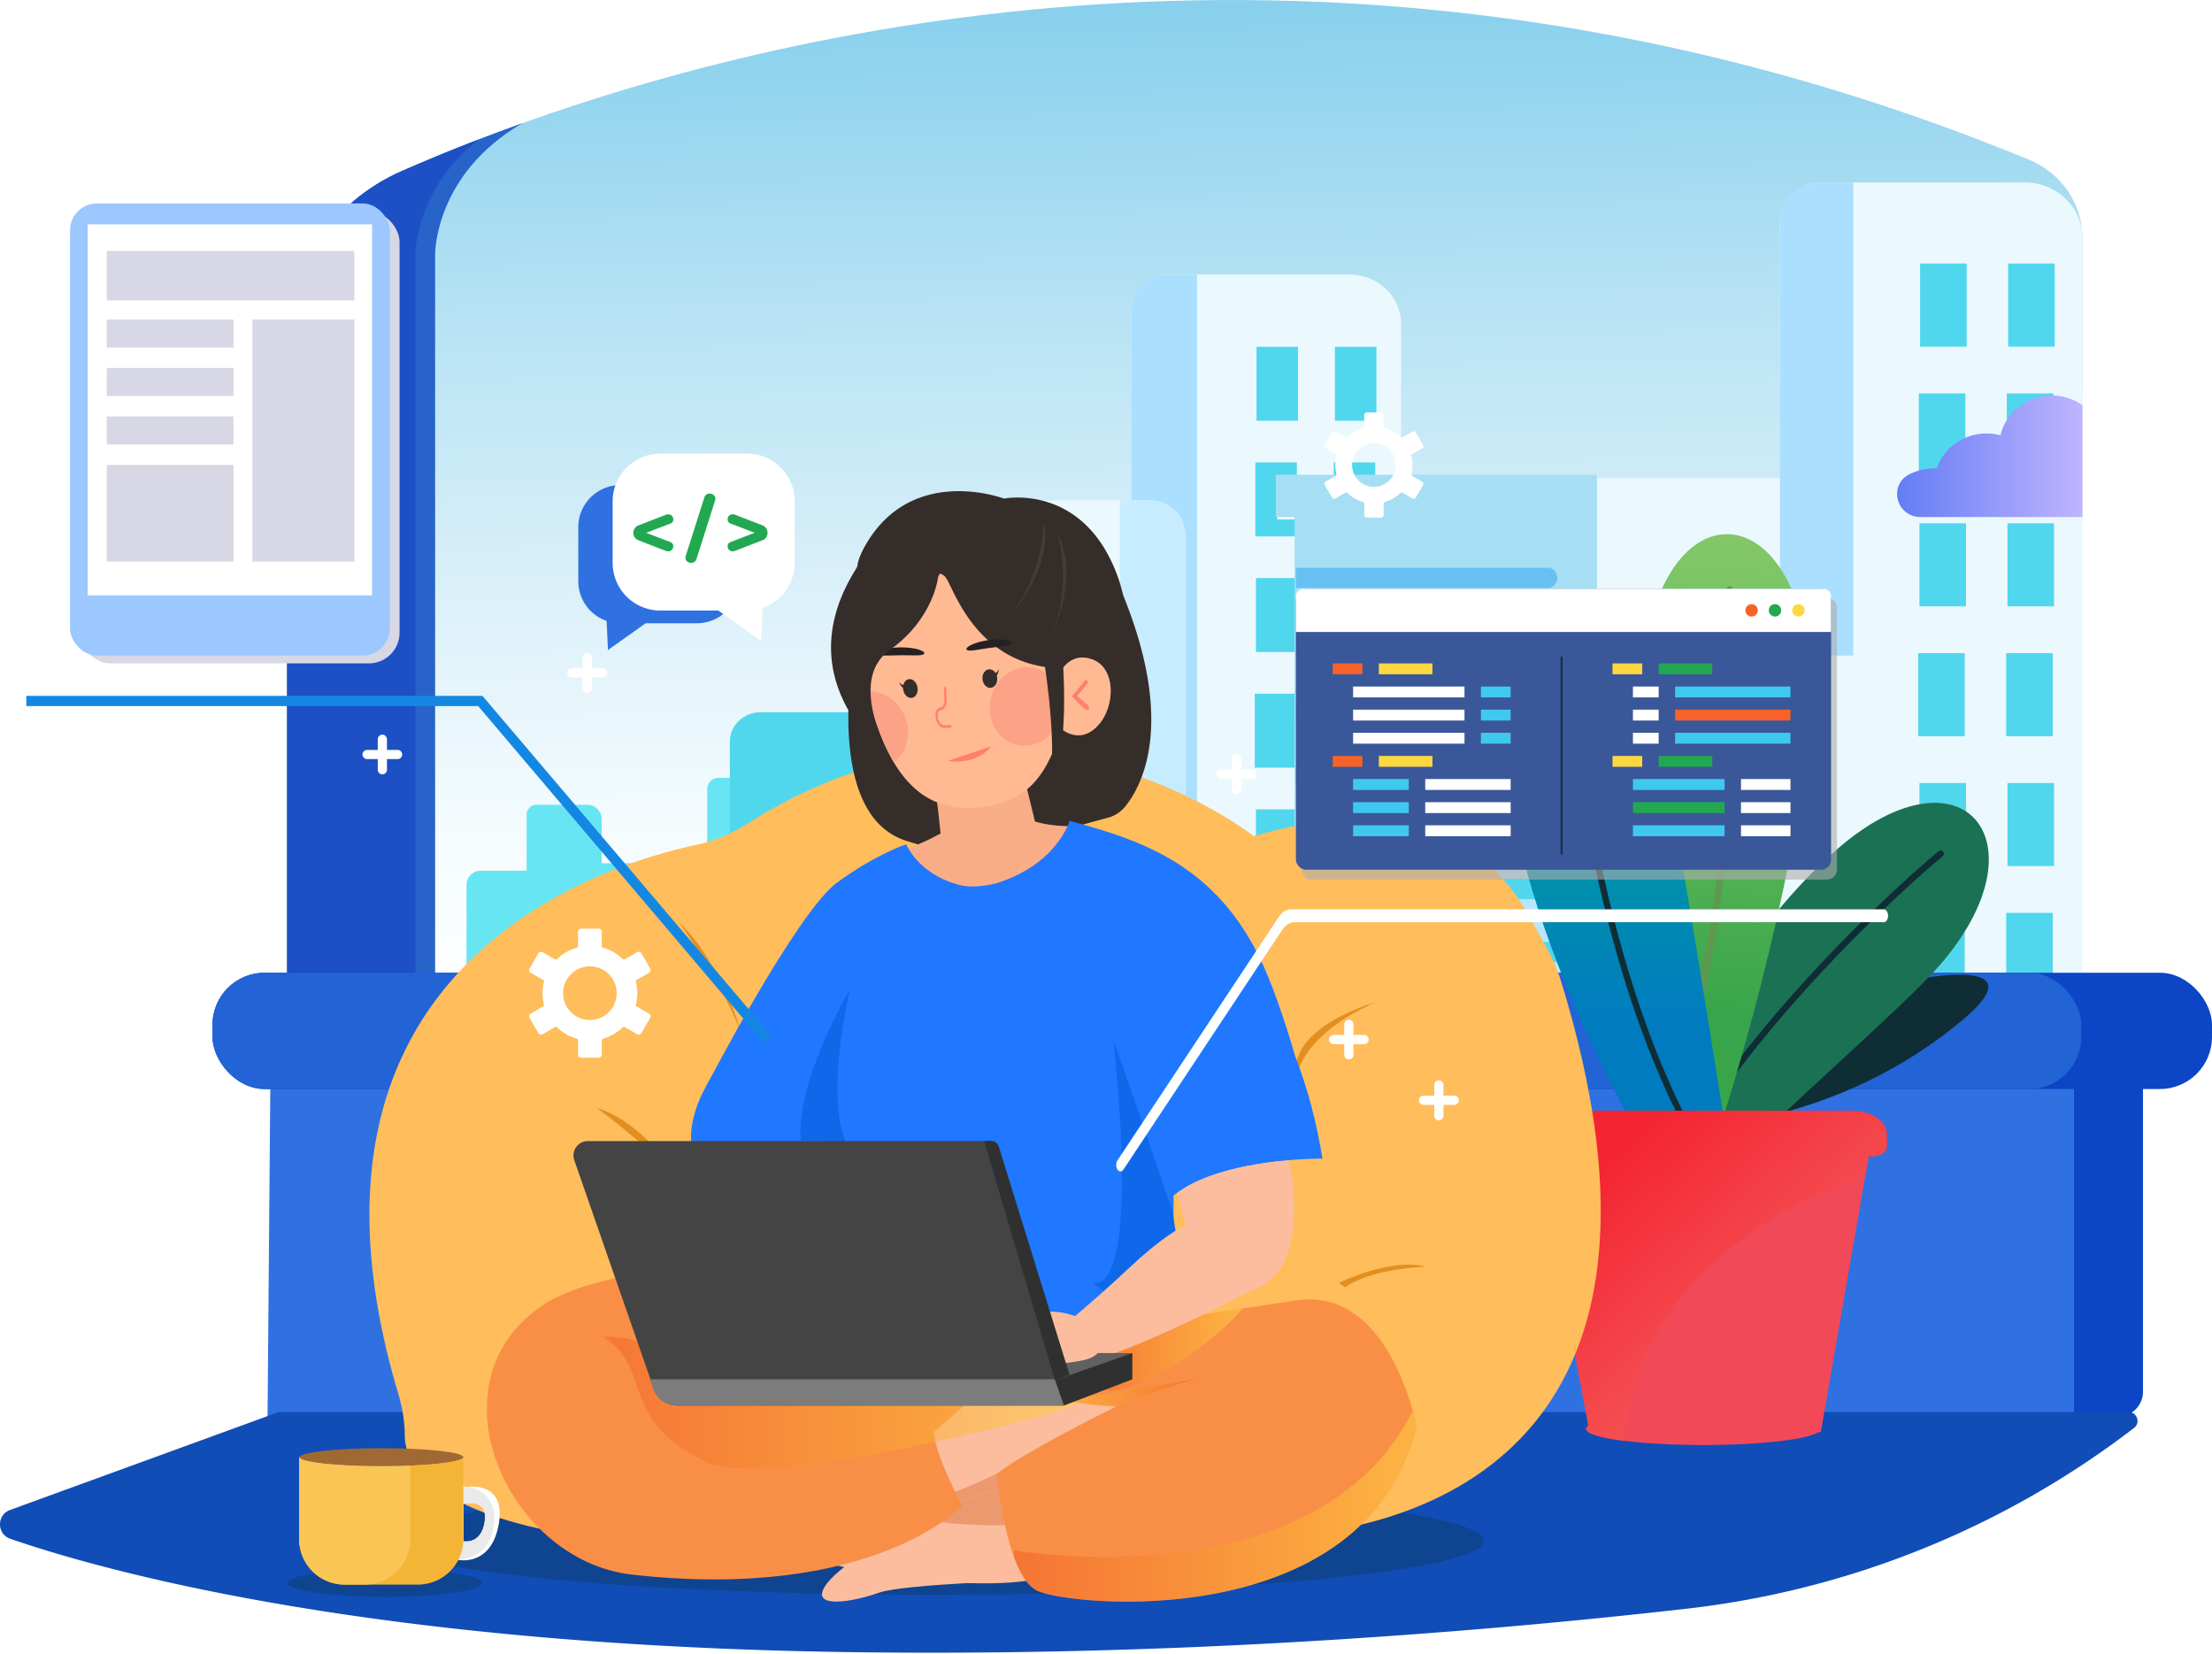
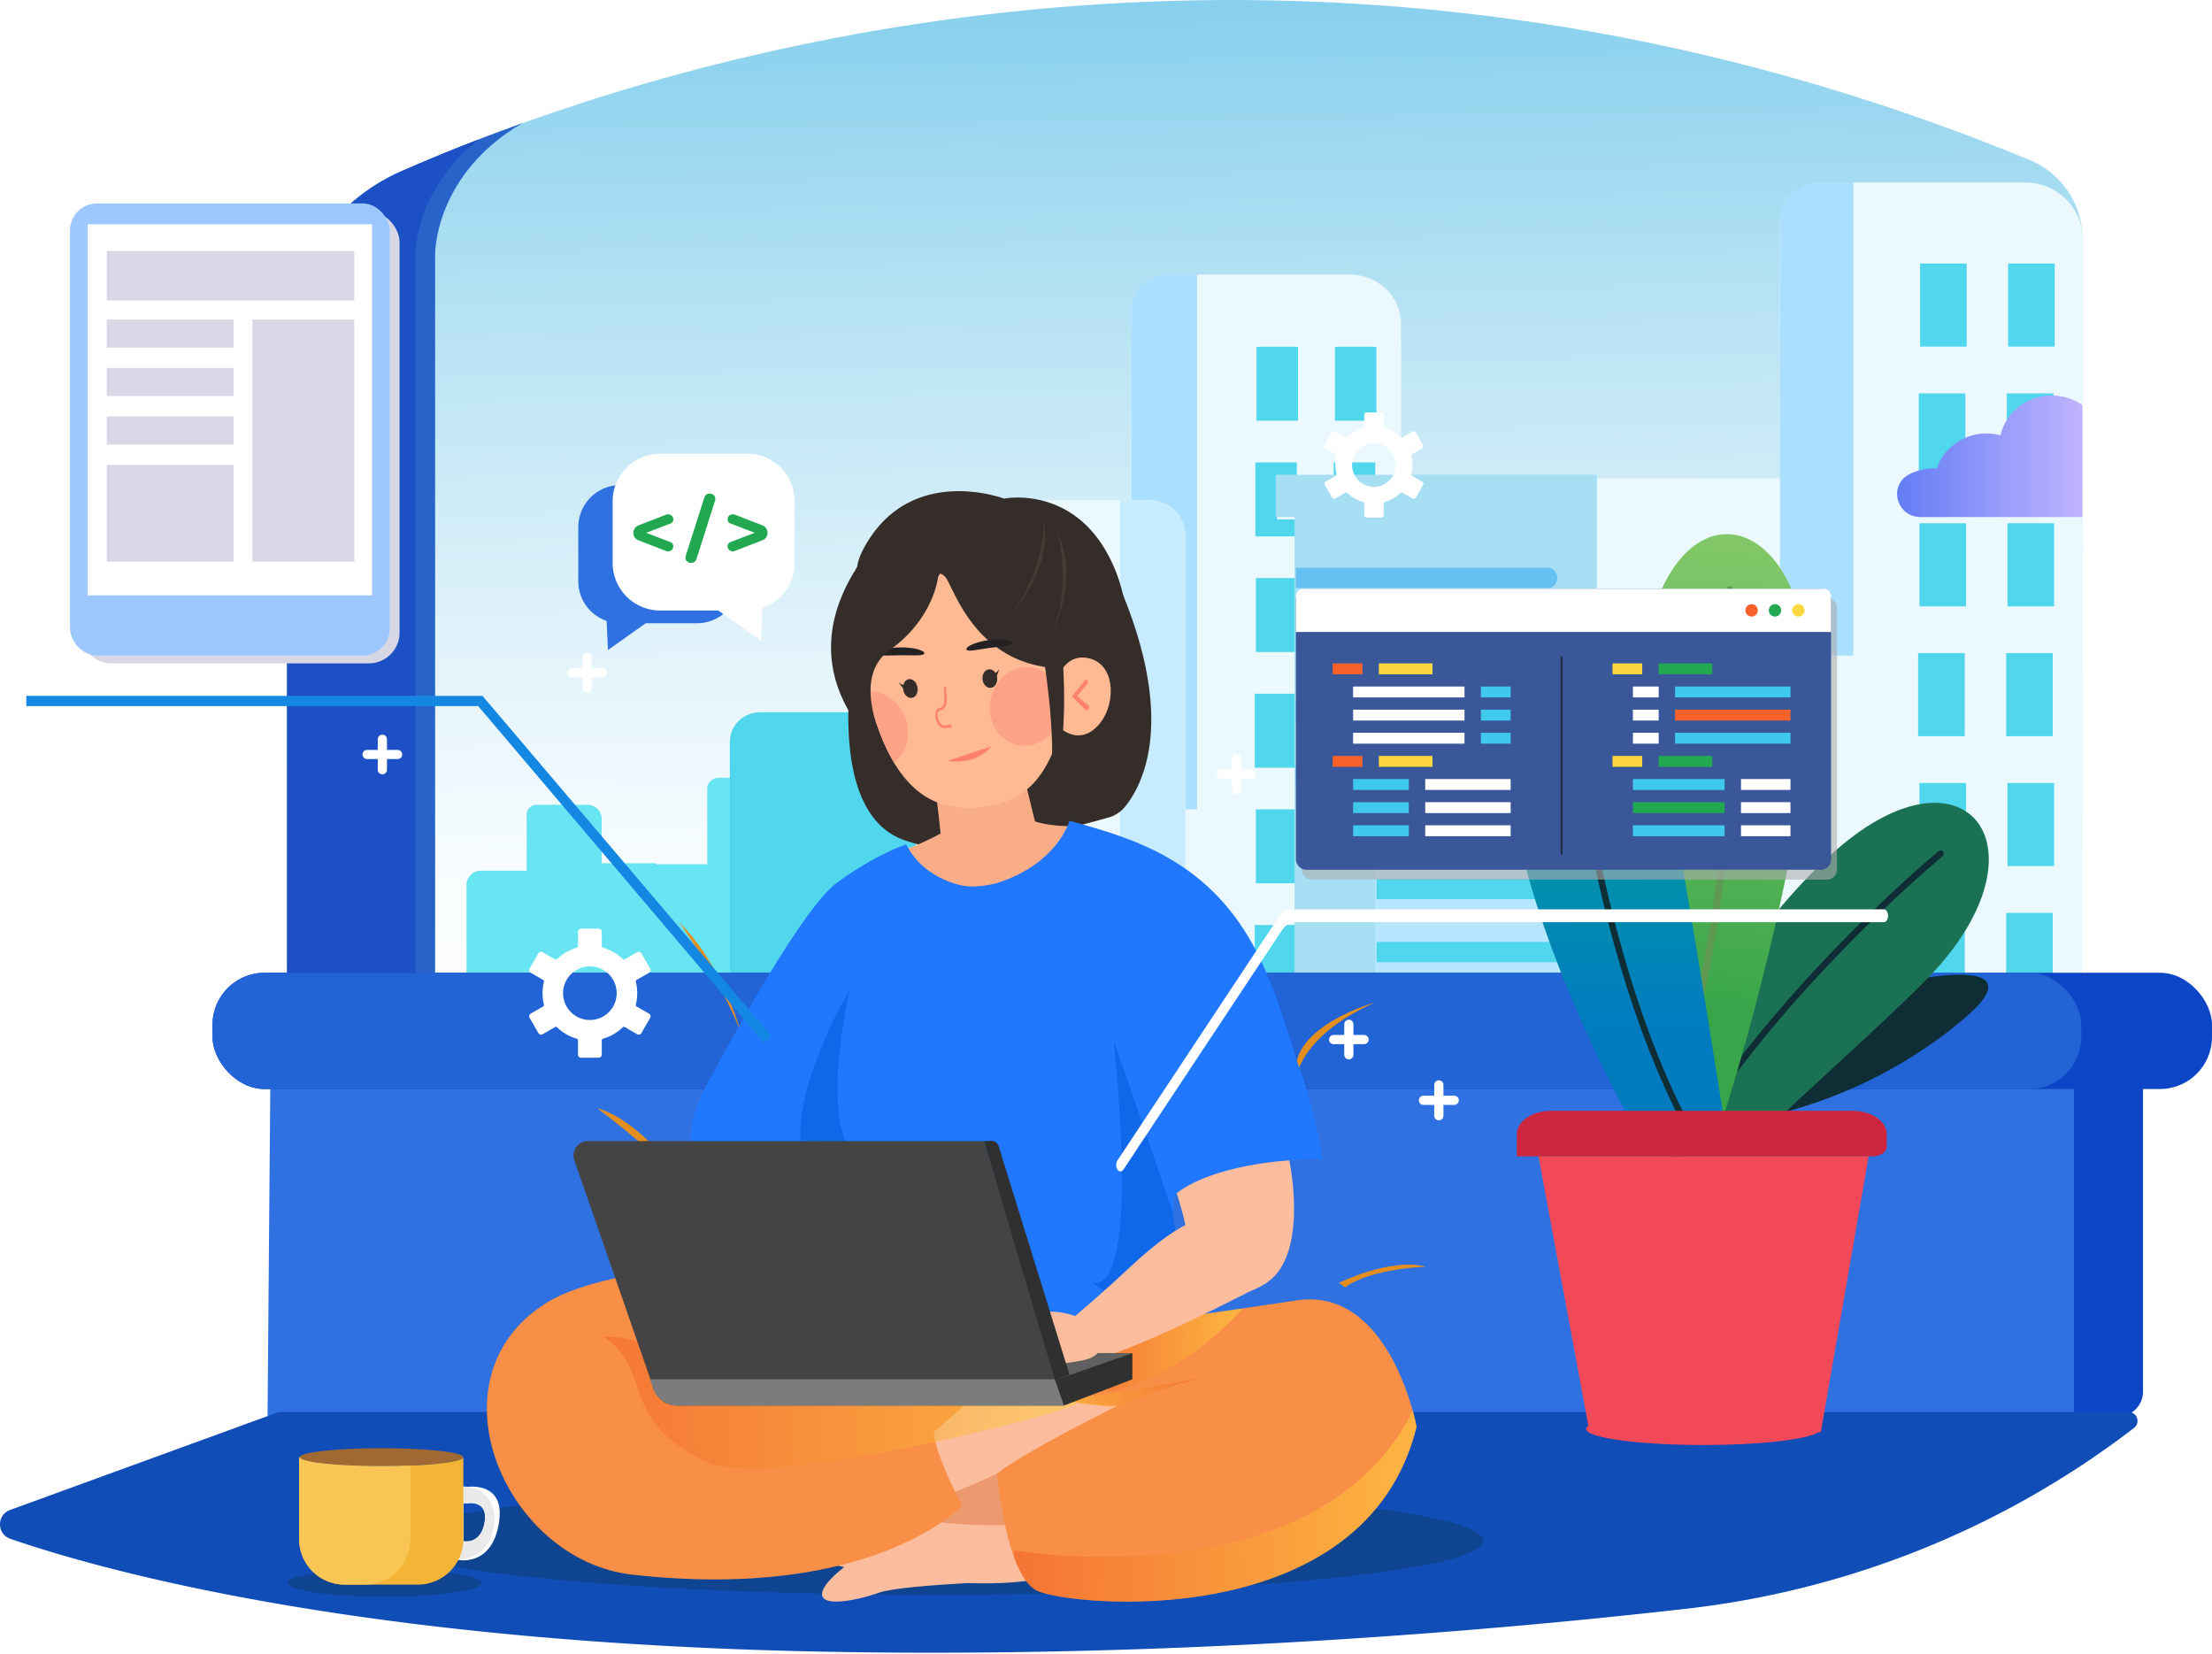
<svg xmlns="http://www.w3.org/2000/svg" xmlns:xlink="http://www.w3.org/1999/xlink" viewBox="0 0 3631.83 2715.51">
  <defs>
    <style>.cls-1{mask:url(#mask);}.cls-10,.cls-104,.cls-106,.cls-107,.cls-117,.cls-12,.cls-124,.cls-14,.cls-16,.cls-18,.cls-2,.cls-20,.cls-22,.cls-24,.cls-26,.cls-28,.cls-30,.cls-32,.cls-34,.cls-4,.cls-56,.cls-6,.cls-64,.cls-8,.cls-90,.cls-92,.cls-97,.cls-98{mix-blend-mode:multiply;}.cls-2{fill:url(#linear-gradient);}.cls-3{mask:url(#mask-2);}.cls-4{fill:url(#linear-gradient-2);}.cls-5{mask:url(#mask-3);}.cls-6{fill:url(#linear-gradient-3);}.cls-7{mask:url(#mask-4);}.cls-8{fill:url(#linear-gradient-4);}.cls-9{mask:url(#mask-5);}.cls-10{fill:url(#linear-gradient-5);}.cls-11{mask:url(#mask-6);}.cls-12{fill:url(#linear-gradient-6);}.cls-13{mask:url(#mask-7);}.cls-14{fill:url(#linear-gradient-7);}.cls-15{mask:url(#mask-8);}.cls-16{fill:url(#linear-gradient-8);}.cls-17{mask:url(#mask-9);}.cls-18{fill:url(#linear-gradient-9);}.cls-19{mask:url(#mask-10);}.cls-20{fill:url(#linear-gradient-10);}.cls-21{mask:url(#mask-11);}.cls-22{fill:url(#linear-gradient-11);}.cls-23{mask:url(#mask-12);}.cls-24{fill:url(#linear-gradient-12);}.cls-25{mask:url(#mask-13);}.cls-26{fill:url(#linear-gradient-13);}.cls-27{mask:url(#mask-14);}.cls-28{fill:url(#linear-gradient-14);}.cls-29{mask:url(#mask-15);}.cls-30{fill:url(#linear-gradient-15);}.cls-31{mask:url(#mask-16);}.cls-32{fill:url(#linear-gradient-16);}.cls-33{mask:url(#mask-17);}.cls-34{fill:url(#linear-gradient-17);}.cls-35{isolation:isolate;}.cls-36{fill:url(#linear-gradient-18);}.cls-37{fill:#ebf9ff;}.cls-38{fill:#51d7ed;}.cls-39{fill:#abdfff;}.cls-40{fill:#68e5f2;}.cls-41{mask:url(#mask-18);}.cls-42{fill:url(#linear-gradient-19);}.cls-43{fill:#84e3ef;}.cls-44{fill:#c7ecff;}.cls-45{fill:#a6def4;}.cls-46{fill:#66c1f2;}.cls-47{fill:#b6e7ff;}.cls-48{mask:url(#mask-19);}.cls-49{fill:url(#linear-gradient-20);}.cls-50{fill:url(#linear-gradient-21);}.cls-51{mask:url(#mask-20);}.cls-52{fill:url(#linear-gradient-22);}.cls-53{fill:#2863c9;}.cls-54{fill:#1c50c4;}.cls-55{mask:url(#mask-21);}.cls-104,.cls-117,.cls-56,.cls-90,.cls-92{opacity:0.6;}.cls-56{fill:url(#linear-gradient-23);}.cls-57{fill:#0c46c6;}.cls-58{fill:#3071e2;}.cls-59{mask:url(#mask-22);}.cls-106,.cls-60,.cls-64,.cls-77,.cls-97,.cls-98{opacity:0.55;}.cls-60{fill:url(#linear-gradient-24);}.cls-61{fill:#2263d6;}.cls-62{fill:#114db7;}.cls-63{mask:url(#mask-23);}.cls-64{fill:url(#linear-gradient-25);}.cls-65{fill:#0e2d34;}.cls-116,.cls-65,.cls-66,.cls-67,.cls-68,.cls-69{fill-rule:evenodd;}.cls-66{fill:#1b7154;}.cls-67{fill:url(#linear-gradient-26);}.cls-68{fill:#5f9850;}.cls-69{fill:url(#linear-gradient-27);}.cls-70{fill:#cc273f;}.cls-71{fill:#f24959;}.cls-72{mix-blend-mode:darken;fill:url(#linear-gradient-28);}.cls-73{fill:#0f4491;}.cls-74{fill:#ffbd5c;}.cls-75{fill:#e28f20;}.cls-76{mask:url(#mask-24);}.cls-77{fill:url(#linear-gradient-29);}.cls-78{mask:url(#mask-25);}.cls-107,.cls-79,.cls-83{opacity:0.5;}.cls-79{fill:url(#linear-gradient-30);}.cls-80{mask:url(#mask-26);}.cls-81{fill:url(#linear-gradient-31);}.cls-82{mask:url(#mask-27);}.cls-83{fill:url(#linear-gradient-32);}.cls-84{mask:url(#mask-28);}.cls-85{opacity:0.52;fill:url(#linear-gradient-33);}.cls-86{fill:#352d29;}.cls-87{fill:#fbbd9d;}.cls-88{fill:#ec996f;}.cls-89{mask:url(#mask-29);}.cls-90{fill:url(#linear-gradient-34);}.cls-91{mask:url(#mask-30);}.cls-92{fill:url(#linear-gradient-35);}.cls-93{fill:#f9ad87;}.cls-94{fill:#1f78ff;}.cls-95{fill:#0f68ea;}.cls-96{fill:#f98f46;}.cls-97{fill:url(#linear-gradient-36);}.cls-98{fill:url(#linear-gradient-37);}.cls-99{fill:#ffba94;}.cls-100{fill:#ff806d;}.cls-101{fill:#fca286;}.cls-102{fill:#443a36;}.cls-103{mask:url(#mask-31);}.cls-104{fill:url(#linear-gradient-38);}.cls-105{fill:#232121;}.cls-106{fill:url(#linear-gradient-39);}.cls-107{fill:url(#linear-gradient-40);}.cls-108{fill:#606060;}.cls-109{mask:url(#mask-32);}.cls-110,.cls-130,.cls-132{mix-blend-mode:screen;}.cls-110{fill:url(#linear-gradient-41);}.cls-111{fill:#444;}.cls-112{fill:#303030;}.cls-113{fill:#7c7c7c;}.cls-114,.cls-116{fill:#fff;}.cls-115{fill:#1487e3;}.cls-117{fill:#adadad;}.cls-118{fill:#3a5799;}.cls-119{fill:#f7622a;}.cls-120{fill:#22a851;}.cls-121{fill:#fcd740;}.cls-122{fill:#3fc9ee;}.cls-123{fill:none;stroke:#202d45;stroke-linecap:round;stroke-linejoin:round;stroke-width:3.35px;}.cls-124,.cls-126{fill:#d7d7e6;}.cls-125{fill:#9cc7ff;}.cls-127{fill:#eaeaea;}.cls-128{fill:#a06933;}.cls-129{mask:url(#mask-33);}.cls-130,.cls-132{opacity:0.9;}.cls-130{fill:url(#linear-gradient-42);}.cls-131{mask:url(#mask-34);}.cls-132{fill:url(#linear-gradient-43);}.cls-133{fill:#f4b537;}.cls-134{fill:#f9c655;}.cls-135{filter:url(#luminosity-noclip-34);}.cls-136{filter:url(#luminosity-noclip-33);}.cls-137{filter:url(#luminosity-noclip-32);}.cls-138{filter:url(#luminosity-noclip-31);}.cls-139{filter:url(#luminosity-noclip-30);}.cls-140{filter:url(#luminosity-noclip-29);}.cls-141{filter:url(#luminosity-noclip-28);}.cls-142{filter:url(#luminosity-noclip-27);}.cls-143{filter:url(#luminosity-noclip-26);}.cls-144{filter:url(#luminosity-noclip-25);}.cls-145{filter:url(#luminosity-noclip-24);}.cls-146{filter:url(#luminosity-noclip-23);}.cls-147{filter:url(#luminosity-noclip-22);}.cls-148{filter:url(#luminosity-noclip-21);}.cls-149{filter:url(#luminosity-noclip-20);}.cls-150{filter:url(#luminosity-noclip-19);}.cls-151{filter:url(#luminosity-noclip-18);}.cls-152{filter:url(#luminosity-noclip-17);}.cls-153{filter:url(#luminosity-noclip-16);}.cls-154{filter:url(#luminosity-noclip-15);}.cls-155{filter:url(#luminosity-noclip-14);}.cls-156{filter:url(#luminosity-noclip-13);}.cls-157{filter:url(#luminosity-noclip-12);}.cls-158{filter:url(#luminosity-noclip-11);}.cls-159{filter:url(#luminosity-noclip-10);}.cls-160{filter:url(#luminosity-noclip-9);}.cls-161{filter:url(#luminosity-noclip-8);}.cls-162{filter:url(#luminosity-noclip-7);}.cls-163{filter:url(#luminosity-noclip-6);}.cls-164{filter:url(#luminosity-noclip-5);}.cls-165{filter:url(#luminosity-noclip-4);}.cls-166{filter:url(#luminosity-noclip-3);}.cls-167{filter:url(#luminosity-noclip-2);}.cls-168{filter:url(#luminosity-noclip);}</style>
    <filter id="luminosity-noclip" x="2064.12" y="-9752" width="423.06" height="32766" filterUnits="userSpaceOnUse" color-interpolation-filters="sRGB" />
    <mask id="mask" x="2064.12" y="-9752" width="423.06" height="32766" maskUnits="userSpaceOnUse">
      <g class="cls-168" />
    </mask>
    <linearGradient id="linear-gradient" x1="2064.12" y1="405.9" x2="2487.17" y2="405.9" gradientUnits="userSpaceOnUse">
      <stop offset="0" stop-color="#fff" />
      <stop offset="1" stop-color="#ccc" />
    </linearGradient>
    <filter id="luminosity-noclip-2" x="614.13" y="-9752" width="3251.93" height="32766" filterUnits="userSpaceOnUse" color-interpolation-filters="sRGB" />
    <mask id="mask-2" x="614.13" y="-9752" width="3251.93" height="32766" maskUnits="userSpaceOnUse">
      <g class="cls-167" />
    </mask>
    <linearGradient id="linear-gradient-2" x1="2240.1" y1="2510.47" x2="2240.1" y2="2255.14" gradientUnits="userSpaceOnUse">
      <stop offset="0.27" stop-color="#b3b3b3" />
      <stop offset="0.37" stop-color="#bfbfbf" />
      <stop offset="0.79" stop-color="#ededed" />
      <stop offset="1" stop-color="#fff" />
    </linearGradient>
    <filter id="luminosity-noclip-3" x="1158.37" y="-9752" width="309.66" height="32766" filterUnits="userSpaceOnUse" color-interpolation-filters="sRGB" />
    <mask id="mask-3" x="1158.37" y="-9752" width="309.66" height="32766" maskUnits="userSpaceOnUse">
      <g class="cls-166" />
    </mask>
    <linearGradient id="linear-gradient-3" x1="1158.37" y1="2003.39" x2="1468.03" y2="2003.39" gradientUnits="userSpaceOnUse">
      <stop offset="0" />
      <stop offset="1" stop-color="#fff" />
    </linearGradient>
    <filter id="luminosity-noclip-4" x="1281.01" y="-9752" width="1898.96" height="32766" filterUnits="userSpaceOnUse" color-interpolation-filters="sRGB" />
    <mask id="mask-4" x="1281.01" y="-9752" width="1898.96" height="32766" maskUnits="userSpaceOnUse">
      <g class="cls-165" />
    </mask>
    <linearGradient id="linear-gradient-4" x1="2215.5" y1="1756.01" x2="2380.03" y2="889.33" xlink:href="#linear-gradient-3" />
    <filter id="luminosity-noclip-5" x="1348.33" y="-9752" width="375.19" height="32766" filterUnits="userSpaceOnUse" color-interpolation-filters="sRGB" />
    <mask id="mask-5" x="1348.33" y="-9752" width="375.19" height="32766" maskUnits="userSpaceOnUse">
      <g class="cls-164" />
    </mask>
    <linearGradient id="linear-gradient-5" x1="1522.9" y1="2073.75" x2="1574.37" y2="1802.61" xlink:href="#linear-gradient-3" />
    <filter id="luminosity-noclip-6" x="1708.49" y="-9752" width="376.99" height="32766" filterUnits="userSpaceOnUse" color-interpolation-filters="sRGB" />
    <mask id="mask-6" x="1708.49" y="-9752" width="376.99" height="32766" maskUnits="userSpaceOnUse">
      <g class="cls-163" />
    </mask>
    <linearGradient id="linear-gradient-6" x1="1898.87" y1="1408.8" x2="1979.9" y2="981.94" xlink:href="#linear-gradient-3" />
    <filter id="luminosity-noclip-7" x="2746.52" y="-9752" width="553.49" height="32766" filterUnits="userSpaceOnUse" color-interpolation-filters="sRGB" />
    <mask id="mask-7" x="2746.52" y="-9752" width="553.49" height="32766" maskUnits="userSpaceOnUse">
      <g class="cls-162" />
    </mask>
    <linearGradient id="linear-gradient-7" x1="2746.52" y1="135.73" x2="3300.01" y2="135.73" xlink:href="#linear-gradient" />
    <filter id="luminosity-noclip-8" x="2307.15" y="-9752" width="575.11" height="32766" filterUnits="userSpaceOnUse" color-interpolation-filters="sRGB" />
    <mask id="mask-8" x="2307.15" y="-9752" width="575.11" height="32766" maskUnits="userSpaceOnUse">
      <g class="cls-161" />
    </mask>
    <linearGradient id="linear-gradient-8" x1="2548.97" y1="2206.53" x2="2675.13" y2="1541.94" xlink:href="#linear-gradient-3" />
    <filter id="luminosity-noclip-9" x="1970.42" y="-9752" width="188.32" height="32766" filterUnits="userSpaceOnUse" color-interpolation-filters="sRGB" />
    <mask id="mask-9" x="1970.42" y="-9752" width="188.32" height="32766" maskUnits="userSpaceOnUse">
      <g class="cls-160" />
    </mask>
    <linearGradient id="linear-gradient-9" x1="2044.14" y1="962.57" x2="2085.01" y2="1239.46" gradientUnits="userSpaceOnUse">
      <stop offset="0" stop-color="gray" />
      <stop offset="1" stop-color="#fff" />
    </linearGradient>
    <filter id="luminosity-noclip-10" x="2197.55" y="-9752" width="200.6" height="32766" filterUnits="userSpaceOnUse" color-interpolation-filters="sRGB" />
    <mask id="mask-10" x="2197.55" y="-9752" width="200.6" height="32766" maskUnits="userSpaceOnUse">
      <g class="cls-159" />
    </mask>
    <linearGradient id="linear-gradient-10" x1="2279.81" y1="938.97" x2="2321.89" y2="1223.98" xlink:href="#linear-gradient-9" />
    <filter id="luminosity-noclip-11" x="2037.82" y="-9752" width="263.51" height="32766" filterUnits="userSpaceOnUse" color-interpolation-filters="sRGB" />
    <mask id="mask-11" x="2037.82" y="-9752" width="263.51" height="32766" maskUnits="userSpaceOnUse">
      <g class="cls-158" />
    </mask>
    <linearGradient id="linear-gradient-11" x1="3346.86" y1="1078.9" x2="3310.04" y2="1294.52" gradientTransform="matrix(-1, -0.02, -0.02, 1, 5522.29, -258)" xlink:href="#linear-gradient-9" />
    <filter id="luminosity-noclip-12" x="1517.7" y="-9752" width="1726.33" height="32766" filterUnits="userSpaceOnUse" color-interpolation-filters="sRGB" />
    <mask id="mask-12" x="1517.7" y="-9752" width="1726.33" height="32766" maskUnits="userSpaceOnUse">
      <g class="cls-157" />
    </mask>
    <linearGradient id="linear-gradient-12" x1="2409.54" y1="1313.08" x2="2221.85" y2="1837.51" gradientUnits="userSpaceOnUse">
      <stop offset="0.28" stop-color="#999" />
      <stop offset="0.46" stop-color="#9c9c9c" />
      <stop offset="0.6" stop-color="#a6a6a6" />
      <stop offset="0.72" stop-color="#b6b6b6" />
      <stop offset="0.83" stop-color="#cdcdcd" />
      <stop offset="0.94" stop-color="#ebebeb" />
      <stop offset="1" stop-color="#fff" />
    </linearGradient>
    <filter id="luminosity-noclip-13" x="1044.29" y="-9752" width="195.37" height="32766" filterUnits="userSpaceOnUse" color-interpolation-filters="sRGB" />
    <mask id="mask-13" x="1044.29" y="-9752" width="195.37" height="32766" maskUnits="userSpaceOnUse">
      <g class="cls-156" />
    </mask>
    <linearGradient id="linear-gradient-13" x1="1232.51" y1="1844.66" x2="1127.75" y2="2137.39" gradientUnits="userSpaceOnUse">
      <stop offset="0" stop-color="#999" />
      <stop offset="1" stop-color="#fff" />
    </linearGradient>
    <filter id="luminosity-noclip-14" x="1175.79" y="-9752" width="99.82" height="32766" filterUnits="userSpaceOnUse" color-interpolation-filters="sRGB" />
    <mask id="mask-14" x="1175.79" y="-9752" width="99.82" height="32766" maskUnits="userSpaceOnUse">
      <g class="cls-155" />
    </mask>
    <linearGradient id="linear-gradient-14" x1="2693.44" y1="2004.69" x2="2631.82" y2="2176.86" gradientTransform="matrix(-1, 0, 0, 1, 3887, 0)" xlink:href="#linear-gradient-13" />
    <filter id="luminosity-noclip-15" x="1136.78" y="-9752" width="647.83" height="32766" filterUnits="userSpaceOnUse" color-interpolation-filters="sRGB" />
    <mask id="mask-15" x="1136.78" y="-9752" width="647.83" height="32766" maskUnits="userSpaceOnUse">
      <g class="cls-154" />
    </mask>
    <linearGradient id="linear-gradient-15" x1="1136.78" y1="531.48" x2="1784.61" y2="531.48" xlink:href="#linear-gradient" />
    <filter id="luminosity-noclip-16" x="1023.18" y="-9752" width="2947.75" height="32766" filterUnits="userSpaceOnUse" color-interpolation-filters="sRGB" />
    <mask id="mask-16" x="1023.18" y="-9752" width="2947.75" height="32766" maskUnits="userSpaceOnUse">
      <g class="cls-153" />
    </mask>
    <linearGradient id="linear-gradient-16" x1="2583.91" y1="23.2" x2="2438.69" y2="1573.68" xlink:href="#linear-gradient" />
    <filter id="luminosity-noclip-17" x="990.17" y="-9752" width="2966.88" height="32766" filterUnits="userSpaceOnUse" color-interpolation-filters="sRGB" />
    <mask id="mask-17" x="990.17" y="-9752" width="2966.88" height="32766" maskUnits="userSpaceOnUse">
      <g class="cls-152" />
    </mask>
    <linearGradient id="linear-gradient-17" x1="2515.48" y1="2338.4" x2="2457.34" y2="1672.01" gradientUnits="userSpaceOnUse">
      <stop offset="0" stop-color="#b3b3b3" />
      <stop offset="0.14" stop-color="#cbcbcb" />
      <stop offset="0.32" stop-color="#e2e2e2" />
      <stop offset="0.51" stop-color="#f2f2f2" />
      <stop offset="0.72" stop-color="#fcfcfc" />
      <stop offset="1" stop-color="#fff" />
    </linearGradient>
    <linearGradient id="linear-gradient-18" x1="2507.07" y1="1469.31" x2="2459.35" y2="-1380.24" gradientUnits="userSpaceOnUse">
      <stop offset="0" stop-color="#fff" />
      <stop offset="0.09" stop-color="#f6fcfe" />
      <stop offset="0.22" stop-color="#dff2fa" />
      <stop offset="0.39" stop-color="#b8e3f4" />
      <stop offset="0.59" stop-color="#83ceec" />
      <stop offset="0.81" stop-color="#40b3e1" />
      <stop offset="1" stop-color="#009ad7" />
    </linearGradient>
    <filter id="luminosity-noclip-18" x="2064.12" y="324.28" width="423.06" height="163.24" filterUnits="userSpaceOnUse" color-interpolation-filters="sRGB" />
    <mask id="mask-18" x="1512.29" y="488.18" width="423.06" height="163.24" maskUnits="userSpaceOnUse">
      <g class="cls-151">
        <g transform="translate(-551.83 163.91)">
          <g class="cls-1">
            <path class="cls-2" d="M2455.45,487.51c40.54,0,43.09-58.54,2.64-61.15-1.45-.1-2.91-.14-4.38-.14a67,67,0,0,0-17.42,2.3c-7-30.46-35.05-53.26-68.67-53.26a72.38,72.38,0,0,0-26.57,5c-5.85-31.83-34.61-56-69.23-56-33.69,0-61.83,22.88-68.72,53.44a72.74,72.74,0,0,0-18.75-2.46c-31.23,0-57.69,19.67-66.87,46.89-.83,0-1.65-.06-2.48-.06a77.89,77.89,0,0,0-33.29,7.41c-30,14.18-19.19,58,14.22,58Z" />
          </g>
        </g>
      </g>
    </mask>
    <linearGradient id="linear-gradient-19" x1="2064.12" y1="405.9" x2="2487.17" y2="405.9" gradientUnits="userSpaceOnUse">
      <stop offset="0" stop-color="#637df5" />
      <stop offset="1" stop-color="#c0b4fe" />
    </linearGradient>
    <filter id="luminosity-noclip-19" x="2746.52" y="28.95" width="553.49" height="213.57" filterUnits="userSpaceOnUse" color-interpolation-filters="sRGB" />
    <mask id="mask-19" x="2194.69" y="192.85" width="553.49" height="213.57" maskUnits="userSpaceOnUse">
      <g class="cls-150">
        <g transform="translate(-551.83 163.91)">
          <g class="cls-13">
            <path class="cls-14" d="M3258.51,242.51c53,0,56.37-76.6,3.45-80-1.89-.12-3.81-.19-5.73-.19a87.64,87.64,0,0,0-22.79,3c-9.11-39.86-45.86-69.68-89.85-69.68a94.54,94.54,0,0,0-34.75,6.58C3101.18,60.58,3063.56,29,3018.26,29c-44.07,0-80.89,29.94-89.9,69.92a94.89,94.89,0,0,0-24.54-3.22c-40.86,0-75.47,25.74-87.49,61.35-1.08,0-2.15-.08-3.24-.08a101.77,101.77,0,0,0-43.56,9.69c-39.28,18.55-25.11,75.9,18.61,75.9Z" />
          </g>
        </g>
      </g>
    </mask>
    <linearGradient id="linear-gradient-20" x1="2746.52" y1="135.73" x2="3300.01" y2="135.73" xlink:href="#linear-gradient-19" />
    <linearGradient id="linear-gradient-21" x1="3666.62" y1="585.1" x2="3970.92" y2="585.1" xlink:href="#linear-gradient-19" />
    <filter id="luminosity-noclip-20" x="1136.78" y="406.5" width="647.83" height="249.96" filterUnits="userSpaceOnUse" color-interpolation-filters="sRGB" />
    <mask id="mask-20" x="584.96" y="570.4" width="647.83" height="249.96" maskUnits="userSpaceOnUse">
      <g class="cls-149">
        <g transform="translate(-551.83 163.91)">
          <g class="cls-29">
            <path class="cls-30" d="M1736,656.46c62.08,0,66-89.65,4-93.65-2.22-.14-4.46-.22-6.71-.22a102.3,102.3,0,0,0-26.68,3.54c-10.66-46.65-53.68-81.56-105.16-81.56a110.65,110.65,0,0,0-40.67,7.7c-9-48.75-53-85.77-106-85.77-51.58,0-94.68,35-105.23,81.84a111.16,111.16,0,0,0-28.71-3.77c-47.82,0-88.34,30.12-102.41,71.8-1.26,0-2.52-.09-3.79-.09a119.09,119.09,0,0,0-51,11.35c-46,21.7-29.39,88.83,21.79,88.83Z" />
          </g>
        </g>
      </g>
    </mask>
    <linearGradient id="linear-gradient-22" x1="1136.78" y1="531.48" x2="1784.61" y2="531.48" xlink:href="#linear-gradient-19" />
    <filter id="luminosity-noclip-21" x="1023.18" y="-163.91" width="2947.75" height="1680.22" filterUnits="userSpaceOnUse" color-interpolation-filters="sRGB" />
    <mask id="mask-21" x="471.35" y="0" width="2947.75" height="1680.22" maskUnits="userSpaceOnUse">
      <g class="cls-148">
        <g transform="translate(-551.83 163.91)">
          <g class="cls-31">
            <path class="cls-32" d="M3970.92,225V1516.31H1023.18V398.94c0-121.44,73.37-231.81,187.85-281.94,55.19-24.21,121.72-51.2,198.51-78.71C1906-139.47,2830.7-336.07,3884.94,98.89,3937.14,120.41,3970.92,170.14,3970.92,225Z" />
          </g>
        </g>
      </g>
    </mask>
    <linearGradient id="linear-gradient-23" x1="2583.91" y1="23.2" x2="2438.69" y2="1573.68" xlink:href="#linear-gradient-19" />
    <filter id="luminosity-noclip-22" x="990.17" y="1555.2" width="2966.88" height="605.3" filterUnits="userSpaceOnUse" color-interpolation-filters="sRGB" />
    <mask id="mask-22" x="438.34" y="1719.11" width="2966.88" height="605.3" maskUnits="userSpaceOnUse">
      <g class="cls-147">
        <g transform="translate(-551.83 163.91)">
          <g class="cls-33">
            <polygon class="cls-34" points="3489.02 1556.43 3957.05 1556.43 3957.05 1752 3846.72 2157.52 990.17 2160.51 1139.26 1555.2 3489.02 1556.43" />
          </g>
        </g>
      </g>
    </mask>
    <linearGradient id="linear-gradient-24" x1="1963.65" y1="2502.31" x2="1905.51" y2="1835.91" gradientUnits="userSpaceOnUse">
      <stop offset="0" stop-color="#172652" />
      <stop offset="0.14" stop-color="#10366b" />
      <stop offset="0.32" stop-color="#094482" />
      <stop offset="0.51" stop-color="#044f92" />
      <stop offset="0.72" stop-color="#01559c" />
      <stop offset="1" stop-color="#00579f" />
    </linearGradient>
    <filter id="luminosity-noclip-23" x="614.13" y="2151.08" width="3251.93" height="400.53" filterUnits="userSpaceOnUse" color-interpolation-filters="sRGB" />
    <mask id="mask-23" x="62.3" y="2314.98" width="3251.93" height="400.53" maskUnits="userSpaceOnUse">
      <g class="cls-146">
        <g transform="translate(-551.83 163.91)">
          <g class="cls-3">
            <path class="cls-4" d="M3866.06,2154.06l-856.19,353.88C2700.63,2534.56,2318.3,2562,1913,2547.65c-730.88-25.91-1116.76-113.48-1298.86-170.58l616.72-223,8.26-3Z" />
          </g>
        </g>
      </g>
    </mask>
    <linearGradient id="linear-gradient-25" x1="2240.1" y1="2510.47" x2="2240.1" y2="2255.14" gradientUnits="userSpaceOnUse">
      <stop offset="0.27" stop-color="#172652" />
      <stop offset="0.38" stop-color="#132e5f" />
      <stop offset="0.79" stop-color="#054c8d" />
      <stop offset="1" stop-color="#00579f" />
    </linearGradient>
    <linearGradient id="linear-gradient-26" x1="2092.39" y1="760.48" x2="2429.18" y2="1748.38" gradientTransform="matrix(-0.97, 0.25, 0.25, 0.97, 5260.3, -722.61)" gradientUnits="userSpaceOnUse">
      <stop offset="0" stop-color="#8ccc6d" />
      <stop offset="0.19" stop-color="#81c768" />
      <stop offset="0.54" stop-color="#62b85b" />
      <stop offset="0.92" stop-color="#39a54a" />
    </linearGradient>
    <linearGradient id="linear-gradient-27" x1="2362.69" y1="982.78" x2="2563.8" y2="1720.17" gradientTransform="matrix(-0.97, 0.25, 0.25, 0.97, 5260.3, -722.61)" gradientUnits="userSpaceOnUse">
      <stop offset="0" stop-color="#00b488" />
      <stop offset="0.92" stop-color="#007bc0" />
    </linearGradient>
    <linearGradient id="linear-gradient-28" x1="3512.43" y1="2052.71" x2="3203.27" y2="1720.87" gradientUnits="userSpaceOnUse">
      <stop offset="0" stop-color="#f45b5b" />
      <stop offset="1" stop-color="#f42432" />
    </linearGradient>
    <filter id="luminosity-noclip-24" x="1158.37" y="1655.04" width="309.66" height="696.71" filterUnits="userSpaceOnUse" color-interpolation-filters="sRGB" />
    <mask id="mask-24" x="606.55" y="1818.94" width="309.66" height="696.71" maskUnits="userSpaceOnUse">
      <g class="cls-145">
        <g transform="translate(-551.83 163.91)">
          <g class="cls-5">
            <path class="cls-6" d="M1468,2350.57l-1,1.18c-300.9-57.62-246.84-182-246.84-182C1152.92,1968.44,1145.67,1809,1174,1683q3.21-14.24,7-27.92C1180.91,1661,1173.25,2280.9,1468,2350.57Z" />
          </g>
        </g>
      </g>
    </mask>
    <linearGradient id="linear-gradient-29" x1="1158.37" y1="2003.39" x2="1468.03" y2="2003.39" gradientUnits="userSpaceOnUse">
      <stop offset="0" stop-color="#f15a24" />
      <stop offset="1" stop-color="#f17624" />
    </linearGradient>
    <filter id="luminosity-noclip-25" x="1281.01" y="1067.06" width="1898.96" height="1298.98" filterUnits="userSpaceOnUse" color-interpolation-filters="sRGB" />
    <mask id="mask-25" x="729.19" y="1230.96" width="1898.96" height="1298.98" maskUnits="userSpaceOnUse">
      <g class="cls-144">
        <g transform="translate(-551.83 163.91)">
          <g class="cls-7">
            <path class="cls-8" d="M3179.6,1848.22c-.06,1.73-.08,3.47-.17,5.2-.21,6.11-.51,12.17-.87,18.14-.21,3.82-.48,7.64-.77,11.4-.18,2.29-.36,4.59-.57,6.85-.21,2.76-.45,5.53-.75,8.26-.26,3-.59,5.94-.92,8.88a2.22,2.22,0,0,1,0,.44c-.39,3.53-.81,7-1.25,10.49-.06.56-.15,1.12-.24,1.68-.36,2.88-.75,5.76-1.16,8.58-.45,3.38-1,6.7-1.52,10-.24,1.59-.48,3.15-.78,4.71-.36,2.2-.72,4.38-1.1,6.55-.24,1.27-.45,2.53-.72,3.79-.36,2-.74,4.09-1.13,6.09-.3,1.59-.63,3.17-1,4.73-.35,1.91-.77,3.82-1.19,5.73-.15.8-.3,1.56-.51,2.35-.59,2.83-1.22,5.62-1.9,8.41a10.45,10.45,0,0,1-.3,1.32c-.69,2.86-1.37,5.71-2.09,8.5a2.62,2.62,0,0,1-.18.68c-.71,2.85-1.46,5.64-2.21,8.43-.23.88-.47,1.77-.74,2.62-.69,2.56-1.4,5.08-2.18,7.58a.51.51,0,0,1-.09.3c-.86,3.08-1.82,6.14-2.77,9.17q-1.17,3.78-2.41,7.49c-.48,1.53-1,3-1.53,4.53-.38,1.2-.8,2.41-1.25,3.59-.5,1.58-1.07,3.14-1.67,4.7-.65,1.82-1.31,3.64-2,5.44-.29.85-.59,1.67-1,2.49-.63,1.68-1.25,3.36-1.94,5s-1.22,3.12-1.85,4.68c-.44,1.14-.92,2.26-1.4,3.38-.71,1.79-1.46,3.55-2.23,5.32-.93,2.14-1.85,4.29-2.81,6.4-1,2.36-2.08,4.68-3.16,7-.18.35-.33.68-.5,1-1.2,2.53-2.39,5.06-3.61,7.52-1.31,2.65-2.63,5.27-4,7.88s-2.68,5.15-4.05,7.67-2.78,5.06-4.18,7.56-2.83,5-4.29,7.41-2.89,4.85-4.39,7.23-3,4.76-4.47,7.08c-1.22,1.91-2.47,3.82-3.7,5.67-1.84,2.74-3.66,5.44-5.54,8.09-1.55,2.23-3.13,4.41-4.71,6.58s-3.25,4.41-4.92,6.62c-1.28,1.67-2.57,3.35-3.88,5q-5.46,7-11.15,13.67c-1.58,1.85-3.16,3.68-4.77,5.47-2.18,2.5-4.38,5-6.62,7.38q-4.74,5.11-9.57,10.05-3.13,3.13-6.29,6.23-4.87,4.77-9.87,9.35c-.18.15-.39.32-.6.53q-2.78,2.55-5.64,5.05c-1.9,1.68-3.81,3.35-5.78,5-3.4,2.91-6.83,5.73-10.29,8.52-.92.74-1.85,1.47-2.77,2.18-1.4,1.12-2.8,2.23-4.21,3.29-2,1.53-3.93,3-5.9,4.47s-4.17,3.09-6.26,4.61q-8.76,6.27-17.62,12.09c-2.21,1.41-4.45,2.85-6.65,4.23-1.82,1.17-3.64,2.29-5.43,3.41a.16.16,0,0,0-.12.06l-6.05,3.64c-2.06,1.21-4.09,2.41-6.14,3.59s-4.09,2.32-6.15,3.47-4.11,2.26-6.17,3.38l-6.17,3.26q-3.09,1.64-6.17,3.18l-6.21,3.08c-1.9.94-3.84,1.85-5.75,2.76l-6.62,3.09c-2.06.94-4.14,1.88-6.2,2.79s-4.12,1.83-6.17,2.71q-9.31,4-18.52,7.58c-2.06.82-4.12,1.59-6.17,2.38s-4.09,1.53-6.12,2.27-3.93,1.44-5.9,2.14c-6.38,2.24-12.76,4.38-19.08,6.41-3.76,1.18-7.52,2.35-11.22,3.47l-11.95,3.47-11.36,3q-5.82,1.5-11.54,2.91c-10.92,2.65-21.53,4.94-31.76,7l-1.1.21c-1.76.35-3.52.67-5.25,1-3.49.67-6.89,1.29-10.26,1.88l-5,.85c-4.32.73-8.58,1.38-12.73,2q-5.64.84-11,1.58c-6,.83-11.81,1.53-17.3,2.18l-4.05.47c-1.34.15-2.65.29-3.94.41-3.16.35-6.17.65-9.09.94-5.4.5-10.41.94-15,1.33-1.31.11-2.59.2-3.82.32-1,.06-1.84.12-2.74.2l-4.65.36c-1.76.11-3.37.26-4.89.38-.72,0-1.37.09-2,.15-1.19.08-2.29.17-3.31.26-1.85.15-3.43.29-4.71.44l-2.06.3-4.11.26c-.54,0-1.11.09-1.67.12l-2.89.2c-2.12.12-4.57.3-7.4.47-13.83.92-36.2,2.33-65.36,4-33.1-37.12-21.47-69,66.49-88.77,366.76-82.3,500.94-508.53,387.64-749.56S2648,1377.79,2648,1377.79c-47.71-58.79-220.65-147-432.36-70.55s-259.41,14.7-524.79-14.7c-231-25.57-375.08,126-408.48,165.64l-1.4,1.68c1.34-1.65,2.69-3.3,4-4.91,3-3.68,6.08-7.26,9.21-10.82,1.76-2,3.52-4,5.31-6,2-2.29,4.08-4.52,6.14-6.76,2.21-2.35,4.41-4.7,6.65-7,2.06-2.15,4.15-4.27,6.2-6.38,4.48-4.5,9-8.91,13.57-13.23,2.18-2.06,4.35-4.11,6.56-6.11a1.81,1.81,0,0,0,.24-.24c2.06-1.85,4.11-3.73,6.17-5.55q7.07-6.31,14.28-12.32c2.18-1.82,4.36-3.62,6.53-5.38s4.42-3.62,6.65-5.35q2.33-1.85,4.66-3.64c12.4-9.65,25-18.7,37.71-27.17,1.41-1,2.84-1.91,4.27-2.82a10.86,10.86,0,0,1,1.07-.7q2.1-1.41,4.21-2.74c1.58-1,3.16-2,4.77-3s3.19-2,4.77-3l4.8-3c1.58-1,3.19-1.94,4.77-2.88s3.19-1.91,4.8-2.85c1.25-.77,2.53-1.5,3.79-2.24,1.91-1.11,3.84-2.23,5.78-3.32,1.76-1,3.55-2,5.31-3,1.4-.79,2.83-1.58,4.26-2.35,3.19-1.76,6.38-3.5,9.55-5.17,1.58-.85,3.19-1.68,4.77-2.5,3.16-1.68,6.35-3.29,9.51-4.91s6.32-3.14,9.45-4.67c1.58-.8,3.16-1.53,4.71-2.3q12.79-6.12,25.29-11.61c2.41-1.05,4.86-2.11,7.27-3.14l4.56-1.94c1.53-.62,3-1.27,4.54-1.88,2.68-1.12,5.33-2.18,8-3.27,14.64-5.84,28.83-11.08,42.43-15.72,2-.71,4.08-1.38,6.08-2.06,1.37-.47,2.74-.91,4.09-1.35l4.08-1.32c28.3-9.15,53.52-15.7,73.89-20.32l5.34-1.2c1.07-.24,2.09-.44,3.1-.68,28-6,44.87-8,44.87-8q21.21-15,42.23-28.31,19-12,37.84-22.6c2.41-1.36,4.8-2.71,7.21-4,2.24-1.26,4.5-2.47,6.74-3.7q7.43-4,14.79-7.76c2.06-1.06,4.11-2.09,6.14-3.15,2.75-1.35,5.46-2.67,8.17-4,2.39-1.14,4.74-2.29,7.13-3.41s4.74-2.26,7.1-3.35c2.95-1.35,5.87-2.7,8.76-4q5.73-2.55,11.39-5c5.07-2.18,10.14-4.26,15.18-6.32,2.33-.94,4.68-1.88,7-2.79q8.22-3.22,16.37-6.24c3.75-1.38,7.48-2.7,11.24-4,.48-.18,1-.36,1.49-.53,4.2-1.47,8.44-2.88,12.64-4.24,4.59-1.49,9.19-2.93,13.75-4.35l6.86-2c2.26-.68,4.56-1.33,6.82-2,6.83-1.91,13.63-3.74,20.37-5.41,2.18-.56,4.32-1.09,6.5-1.62.66-.15,1.31-.29,2-.47,3.31-.76,6.62-1.53,9.93-2.26l4-.88c3.73-.8,7.43-1.59,11.13-2.3q13.41-2.68,26.62-4.76c2.12-.35,4.21-.67,6.32-1s4.36-.65,6.53-.94c2-.29,3.94-.56,5.91-.79q10.47-1.36,20.75-2.41c1.88-.18,3.73-.36,5.58-.5,4.65-.44,9.3-.83,13.89-1.15,1.73-.12,3.43-.23,5.13-.32,5.46-.36,10.88-.62,16.28-.83,1.55-.08,3.07-.14,4.59-.17,1.88-.09,3.79-.12,5.67-.18,5.69-.15,11.33-.2,16.91-.2,3.31,0,6.64,0,9.92.08,1.23,0,2.42,0,3.61.06h.9q4.65.09,9.3.27,10.79.35,21.38,1.06c1.22.08,2.44.14,3.64.26.36,0,.71,0,1,.06,2.89.2,5.79.41,8.65.67,3,.24,6,.53,9.06.83,1,.09,2,.17,3,.29,2.87.27,5.7.59,8.5.91,1.52.15,3,.33,4.51.53a3.68,3.68,0,0,1,.56.06c2.69.32,5.34.65,8,1,6.44.85,12.85,1.79,19.15,2.79,1.7.27,3.4.53,5.07.83.29,0,.56.08.83.14,2.47.41,4.92.83,7.37,1.27q9.61,1.71,19,3.64c1.64.32,3.25.68,4.89,1a4.25,4.25,0,0,1,.6.12c5.63,1.2,11.21,2.44,16.69,3.76.6.12,1.17.26,1.73.41,2.81.65,5.61,1.35,8.35,2.06,3.25.79,6.47,1.62,9.63,2.47l.18.06q4.88,1.27,9.66,2.64c2.57.71,5.1,1.44,7.61,2.15q5.76,1.68,11.36,3.41c2.68.82,5.31,1.64,7.93,2.5q9.88,3.16,19.41,6.46c2.8,1,5.58,2,8.32,3,2.47.88,4.92,1.8,7.36,2.71,1.29.47,2.57.94,3.85,1.44,10.59,4,20.78,8.11,30.53,12.25,2.3,1,4.57,2,6.8,3,20.16,8.79,38.38,17.76,54.42,26.28,1,.53,2,1.09,3,1.62l1.82,1c49.2,26.6,76.93,48.53,76.93,48.53a716,716,0,0,1,89.1-20.58c1.85-.29,3.66-.58,5.51-.85,1.43-.23,2.87-.44,4.3-.65q6-.82,12-1.58l4.45-.53c2-.24,4.11-.44,6.14-.68,1.73-.17,3.49-.35,5.22-.5.89-.09,1.82-.17,2.71-.23,1.25-.12,2.53-.24,3.79-.33,181-14.55,269.94,74.64,311.65,145.54,15.3,26,30.33,53.55,40.17,72,1.31,2.44,2.53,4.74,3.67,6.85a183.89,183.89,0,0,1,12.94,31.07c.71,2.33,1.46,4.65,2.14,7q2.16,7,4.27,14,4.2,13.89,8.05,27.49c1.28,4.52,2.53,9,3.79,13.52s2.41,8.85,3.6,13.25c0,.09.06.21.09.3,1.17,4.38,2.33,8.76,3.43,13.08q3.32,12.66,6.32,25.07c1.23,5.09,2.42,10.11,3.58,15.11.9,3.82,1.76,7.61,2.6,11.41.95,4.2,1.87,8.4,2.77,12.55,1.19,5.47,2.32,10.87,3.4,16.25.53,2.62,1,5.21,1.55,7.79.15.62.27,1.24.39,1.85.71,3.68,1.4,7.32,2.08,11,.81,4.2,1.58,8.41,2.3,12.55q1,5.68,2,11.35c.56,3.17,1.07,6.35,1.58,9.49s1,6.26,1.46,9.35c1,6.49,1.94,12.9,2.8,19.28.36,2.71.72,5.38,1.07,8.09.72,5.34,1.35,10.64,1.94,15.87q.41,3.21.72,6.44,1.83,16.58,3.07,32.54.63,8,1.07,15.78c.15,1.76.24,3.5.33,5.26Q3180.73,1812.66,3179.6,1848.22Z" />
          </g>
        </g>
      </g>
    </mask>
    <linearGradient id="linear-gradient-30" x1="2215.5" y1="1756.01" x2="2380.03" y2="889.33" xlink:href="#linear-gradient-29" />
    <filter id="luminosity-noclip-26" x="1348.33" y="1886.59" width="375.19" height="328.6" filterUnits="userSpaceOnUse" color-interpolation-filters="sRGB" />
    <mask id="mask-26" x="796.51" y="2050.49" width="375.19" height="328.6" maskUnits="userSpaceOnUse">
      <g class="cls-143">
        <g transform="translate(-551.83 163.91)">
          <g class="cls-9">
            <path class="cls-10" d="M1367.82,2215.19s-124.2-284.28,254.49-326C1952.9,1852.72,1367.82,2215.19,1367.82,2215.19Z" />
          </g>
        </g>
      </g>
    </mask>
    <linearGradient id="linear-gradient-31" x1="1522.9" y1="2073.75" x2="1574.37" y2="1802.61" xlink:href="#linear-gradient-29" />
    <filter id="luminosity-noclip-27" x="1708.49" y="1093.34" width="376.99" height="548.33" filterUnits="userSpaceOnUse" color-interpolation-filters="sRGB" />
    <mask id="mask-27" x="1156.66" y="1257.25" width="376.99" height="548.33" maskUnits="userSpaceOnUse">
      <g class="cls-142">
        <g transform="translate(-551.83 163.91)">
          <g class="cls-11">
            <path class="cls-12" d="M1708.49,1641.68s92.72-483,289.52-542.69,0,372.72,0,372.72Z" />
          </g>
        </g>
      </g>
    </mask>
    <linearGradient id="linear-gradient-32" x1="1898.87" y1="1408.8" x2="1979.9" y2="981.94" xlink:href="#linear-gradient-29" />
    <filter id="luminosity-noclip-28" x="2307.15" y="1279.03" width="575.11" height="935.6" filterUnits="userSpaceOnUse" color-interpolation-filters="sRGB" />
    <mask id="mask-28" x="1755.32" y="1442.94" width="575.11" height="935.6" maskUnits="userSpaceOnUse">
      <g class="cls-141">
        <g transform="translate(-551.83 163.91)">
          <g class="cls-15">
            <path class="cls-16" d="M2539.73,1279s125.23,95.42,196.8,357.82c44,161.22-38.77,170-38.77,170s206.95,155,182.49,265.38-83.95,142.45-83.95,142.45l-473.89-25.84-15.26-319.37Z" />
          </g>
        </g>
      </g>
    </mask>
    <linearGradient id="linear-gradient-33" x1="2548.97" y1="2206.53" x2="2675.13" y2="1541.94" xlink:href="#linear-gradient-29" />
    <filter id="luminosity-noclip-29" x="1970.42" y="956.83" width="188.32" height="264.6" filterUnits="userSpaceOnUse" color-interpolation-filters="sRGB" />
    <mask id="mask-29" x="1418.6" y="1120.74" width="188.32" height="264.6" maskUnits="userSpaceOnUse">
      <g class="cls-140">
        <g transform="translate(-551.83 163.91)">
          <g class="cls-17">
            <path class="cls-18" d="M1970.93,956.83s-14.9,226.62,116.29,259.42S2129,1115.61,2129,1115.61Z" />
          </g>
        </g>
      </g>
    </mask>
    <linearGradient id="linear-gradient-34" x1="2044.14" y1="962.57" x2="2085.01" y2="1239.46" gradientUnits="userSpaceOnUse">
      <stop offset="0" stop-color="#fff" />
      <stop offset="1" />
    </linearGradient>
    <filter id="luminosity-noclip-30" x="2197.55" y="913.54" width="200.6" height="307.62" filterUnits="userSpaceOnUse" color-interpolation-filters="sRGB" />
    <mask id="mask-30" x="1645.72" y="1077.44" width="200.6" height="307.62" maskUnits="userSpaceOnUse">
      <g class="cls-139">
        <g transform="translate(-551.83 163.91)">
          <g class="cls-19">
-             <path class="cls-20" d="M2294.93,933.31s48.73-48,90.47,5.63-28.32,231.09-76.78,263.15-75.72,14-75.72,14l-35.35-71.41Z" />
-           </g>
+             </g>
        </g>
      </g>
    </mask>
    <linearGradient id="linear-gradient-35" x1="2279.81" y1="938.97" x2="2321.89" y2="1223.98" xlink:href="#linear-gradient-34" />
    <linearGradient id="linear-gradient-36" x1="2842.87" y1="2304.51" x2="2186.87" y2="2318.42" gradientUnits="userSpaceOnUse">
      <stop offset="0" stop-color="#ffcf3d" />
      <stop offset="1" stop-color="#f15a24" />
    </linearGradient>
    <linearGradient id="linear-gradient-37" x1="2271.01" y1="2120" x2="2538.54" y2="2120" xlink:href="#linear-gradient-36" />
    <filter id="luminosity-noclip-31" x="2037.82" y="743.55" width="263.51" height="192.49" filterUnits="userSpaceOnUse" color-interpolation-filters="sRGB" />
    <mask id="mask-31" x="1485.99" y="907.46" width="263.51" height="192.49" maskUnits="userSpaceOnUse">
      <g class="cls-138">
        <g transform="translate(-551.83 163.91)">
          <g class="cls-21">
            <path class="cls-22" d="M2037.82,794.18a107.55,107.55,0,0,0,18.34-4.54s35.14-25.13,49.08-4.65,51.47,145.21,189.69,148.32l.94,2.73c10.35-4.12,7.35-7.5-21-8.94-100.72-5.15-135.17-138.46-169-170.91s-62.73,7.84-62.73,7.84Z" />
          </g>
        </g>
      </g>
    </mask>
    <linearGradient id="linear-gradient-38" x1="3346.86" y1="1078.9" x2="3310.04" y2="1294.52" gradientTransform="matrix(-1, -0.02, -0.02, 1, 5522.29, -258)" xlink:href="#linear-gradient-34" />
    <linearGradient id="linear-gradient-39" x1="2578.73" y1="2049.93" x2="2311.53" y2="2055.6" xlink:href="#linear-gradient-36" />
    <linearGradient id="linear-gradient-40" x1="2274.24" y1="2125.49" x2="1510.76" y2="2141.69" xlink:href="#linear-gradient-36" />
    <filter id="luminosity-noclip-32" x="1517.7" y="366.17" width="1726.33" height="1729.71" filterUnits="userSpaceOnUse" color-interpolation-filters="sRGB" />
    <mask id="mask-32" x="965.88" y="530.07" width="1726.33" height="1729.71" maskUnits="userSpaceOnUse">
      <g class="cls-137">
        <g transform="translate(-551.83 163.91)">
          <g class="cls-23">
            <path class="cls-24" d="M2743.31,404C2236,271.27,2027.17,521.38,1899.19,634.91a363.15,363.15,0,0,0-80.58,87.86l-.2.3h0a363.24,363.24,0,0,0-44.49,97.28L1517.7,1708.24l360.8,301.16,429.38,86.48,447.26-307.13,366.53-291.34a216.61,216.61,0,0,0,69.85-98.49h0S3470.28,594.3,2743.31,404Z" />
          </g>
        </g>
      </g>
    </mask>
    <linearGradient id="linear-gradient-41" x1="2409.54" y1="1313.08" x2="2221.85" y2="1837.51" gradientUnits="userSpaceOnUse">
      <stop offset="0.28" stop-color="#172652" />
      <stop offset="0.48" stop-color="#162855" />
      <stop offset="0.63" stop-color="#132e5f" />
      <stop offset="0.77" stop-color="#0e396f" />
      <stop offset="0.9" stop-color="#074786" />
      <stop offset="1" stop-color="#00579f" />
    </linearGradient>
    <filter id="luminosity-noclip-33" x="1044.29" y="1747.96" width="195.37" height="496.51" filterUnits="userSpaceOnUse" color-interpolation-filters="sRGB" />
    <mask id="mask-33" x="492.46" y="1911.87" width="195.37" height="496.51" maskUnits="userSpaceOnUse">
      <g class="cls-136">
        <g transform="translate(-551.83 163.91)">
          <g class="cls-25">
            <path class="cls-26" d="M1130.53,2244.47s-103.17-25.79-83.83-90.28,90.28-64.48,67.71-193.44-6.45-145.08,93.5-212.79c0,0-80.61,112.84,0,199.89s-16.17,166.84-29,199.9c-22.57,58,33.85,94.57,33.85,94.57Z" />
          </g>
        </g>
      </g>
    </mask>
    <linearGradient id="linear-gradient-42" x1="1232.51" y1="1844.66" x2="1127.75" y2="2137.39" gradientUnits="userSpaceOnUse">
      <stop offset="0" stop-color="#172652" />
      <stop offset="1" stop-color="#00579f" />
    </linearGradient>
    <filter id="luminosity-noclip-34" x="1175.79" y="1947.85" width="99.82" height="296.61" filterUnits="userSpaceOnUse" color-interpolation-filters="sRGB" />
    <mask id="mask-34" x="623.96" y="2111.76" width="99.82" height="296.61" maskUnits="userSpaceOnUse">
      <g class="cls-135">
        <g transform="translate(-551.83 163.91)">
          <g class="cls-27">
            <path class="cls-28" d="M1241.67,2244.47s40.6-13.57,33-47.48-80.19-56.52-28.07-100.83c64.49-54.81.65-112.69-38.68-148.31,0,0,38.68,67.71-22.57,148.31-33.71,44.35,32.24,80.05,37.3,97.43,8.88,30.53-13.32,49.75-13.32,49.75Z" />
          </g>
        </g>
      </g>
    </mask>
    <linearGradient id="linear-gradient-43" x1="2693.44" y1="2004.69" x2="2631.82" y2="2176.86" gradientTransform="matrix(-1, 0, 0, 1, 3887, 0)" xlink:href="#linear-gradient-42" />
  </defs>
  <title>THG_M78_04 [преобразованный]</title>
  <g class="cls-35">
    <g id="_04" data-name="04">
      <path class="cls-36" d="M3970.93,226.89V1516.33H1023.18V399.6q0-11.42.84-22.65c.28-3.75.61-7.5,1.06-11.22.21-1.87.46-3.72.7-5.59C1039.47,254.39,1108.9,161.75,1211,117c39.46-17.29,84.72-36,135.4-55.34q8.65-3.28,17.53-6.63,15.33-5.74,31.3-11.56c4.71-1.73,9.46-3.43,14.27-5.16,496.22-177.67,1420.28-374.16,2473.89,60,52.4,21.59,86.54,71.11,87.48,126C3970.93,225.13,3970.93,226,3970.93,226.89Z" transform="translate(-551.83 163.91)" />
      <path class="cls-37" d="M3970.93,226.89V1516.33H3474V200.43c0-35.77,30-64.77,67-64.77H3876.5c51.25,0,92.94,39.43,94.4,88.6C3970.93,225.13,3970.93,226,3970.93,226.89Z" transform="translate(-551.83 163.91)" />
      <rect class="cls-38" x="3297.09" y="432.6" width="76.53" height="136.39" />
      <rect class="cls-38" x="3294.95" y="645.79" width="76.53" height="136.39" />
      <rect class="cls-38" x="3296.02" y="858.98" width="76.53" height="136.38" />
      <rect class="cls-38" x="3293.88" y="1072.17" width="76.53" height="136.39" />
      <rect class="cls-38" x="3296.02" y="1285.36" width="76.53" height="136.39" />
      <rect class="cls-38" x="3293.88" y="1498.55" width="76.53" height="136.39" />
      <rect class="cls-38" x="3152.54" y="432.6" width="76.53" height="136.39" />
      <rect class="cls-38" x="3150.4" y="645.79" width="76.53" height="136.39" />
      <rect class="cls-38" x="3151.47" y="858.98" width="76.53" height="136.38" />
      <rect class="cls-38" x="3149.33" y="1072.17" width="76.53" height="136.39" />
      <rect class="cls-38" x="3151.47" y="1285.36" width="76.53" height="136.39" />
      <rect class="cls-38" x="3149.33" y="1498.55" width="76.53" height="136.39" />
      <path class="cls-39" d="M3539.51,135.65h55.28v985.81H3474V199C3474,164,3503.31,135.65,3539.51,135.65Z" transform="translate(-551.83 163.91)" />
      <path class="cls-40" d="M1851.41,1138.88a26.47,26.47,0,0,0-26.3-25.89h-93.89A18.38,18.38,0,0,0,1713,1131.5v123.31h-83.61v-1.65h-89.62V1180.9a23.58,23.58,0,0,0-23.43-23.73h-83.61a16.37,16.37,0,0,0-16.26,16.48v91.73h-75.25a23.58,23.58,0,0,0-23.43,23.73v227.23h222v-.56h122.14l4.45.56h185.1V1139.64C1851.42,1139.39,1851.42,1139.13,1851.41,1138.88Z" transform="translate(-551.83 163.91)" />
      <path class="cls-38" d="M2889.47,747.75c-.86-29.25-25.66-52.7-56.15-52.7H2632.86c-21.53,0-39,16.86-39,37.67v251.1h-178.5v-3.36H2224V833.31c0-26.69-22.39-48.31-50-48.31h-178.5c-19.17,0-34.72,15-34.72,33.55v186.78H1800.14c-27.63,0-50,21.62-50,48.31v462.7H2224v-1.14H2484.8l9.52,1.14h395.17v-767C2889.49,748.8,2889.49,748.27,2889.47,747.75Z" transform="translate(-551.83 163.91)" />
      <path class="cls-37" d="M2852.21,368.1V1516.33H2409.69V344.52c0-31.85,26.69-57.65,59.65-57.65h298.79C2814.57,286.87,2852.21,323.22,2852.21,368.1Z" transform="translate(-551.83 163.91)" />
      <rect class="cls-38" x="2191.74" y="569.23" width="68.15" height="121.45" />
      <rect class="cls-38" x="2189.83" y="759.08" width="68.15" height="121.45" />
      <rect class="cls-38" x="2190.79" y="948.92" width="68.15" height="121.45" />
      <rect class="cls-38" x="2188.88" y="1138.76" width="68.15" height="121.45" />
      <rect class="cls-38" x="2190.79" y="1328.61" width="68.15" height="121.45" />
      <rect class="cls-38" x="2188.88" y="1518.45" width="68.15" height="121.45" />
      <rect class="cls-38" x="2063.02" y="569.23" width="68.15" height="121.45" />
      <rect class="cls-38" x="2061.11" y="759.08" width="68.15" height="121.45" />
      <rect class="cls-38" x="2062.07" y="948.92" width="68.15" height="121.45" />
      <rect class="cls-38" x="2060.16" y="1138.76" width="68.15" height="121.45" />
      <rect class="cls-38" x="2062.07" y="1328.61" width="68.15" height="121.45" />
      <rect class="cls-38" x="2060.16" y="1518.45" width="68.15" height="121.45" />
      <g class="cls-41">
        <path class="cls-42" d="M2455.45,487.51c40.54,0,43.09-58.54,2.64-61.15-1.45-.1-2.91-.14-4.38-.14a67,67,0,0,0-17.42,2.3c-7-30.46-35.05-53.26-68.67-53.26a72.38,72.38,0,0,0-26.57,5c-5.85-31.83-34.61-56-69.23-56-33.69,0-61.83,22.88-68.72,53.44a72.74,72.74,0,0,0-18.75-2.46c-31.23,0-57.69,19.67-66.87,46.89-.83,0-1.65-.06-2.48-.06a77.89,77.89,0,0,0-33.29,7.41c-30,14.18-19.19,58,14.22,58Z" transform="translate(-551.83 163.91)" />
      </g>
      <path class="cls-39" d="M2468,286.86h49.23V1164.7h-107.6V343.26C2409.67,312.11,2435.8,286.86,2468,286.86Z" transform="translate(-551.83 163.91)" />
      <path class="cls-37" d="M2498,714.91v801.42H2055.51V738.48c0-44.88,37.64-81.22,84.08-81.22h298.79C2471.34,657.26,2498,683.05,2498,714.91Z" transform="translate(-551.83 163.91)" />
      <rect class="cls-43" x="2096" y="775.71" width="68.15" height="121.45" transform="translate(3708.33 1836.78) rotate(180)" />
      <rect class="cls-43" x="2097.91" y="965.56" width="68.15" height="121.45" transform="translate(3712.14 2216.47) rotate(180)" />
      <rect class="cls-43" x="2096.96" y="1155.4" width="68.15" height="121.45" transform="translate(3710.24 2596.16) rotate(180)" />
      <rect class="cls-43" x="2098.86" y="1345.24" width="68.15" height="121.45" transform="translate(3714.05 2975.84) rotate(180)" />
      <rect class="cls-43" x="2224.73" y="775.71" width="68.15" height="121.45" transform="translate(3965.78 1836.78) rotate(180)" />
      <rect class="cls-43" x="2226.63" y="965.56" width="68.15" height="121.45" transform="translate(3969.59 2216.47) rotate(180)" />
      <rect class="cls-43" x="2225.68" y="1155.4" width="68.15" height="121.45" transform="translate(3967.68 2596.16) rotate(180)" />
      <rect class="cls-43" x="2227.59" y="1345.24" width="68.15" height="121.45" transform="translate(3971.49 2975.84) rotate(180)" />
      <path class="cls-44" d="M2498,713.64v802.69H2390.46V657.26h49.22C2471.91,657.26,2498,682.51,2498,713.64Z" transform="translate(-551.83 163.91)" />
      <polygon class="cls-37" points="2127.37 1330.14 2127.37 852.61 2096.91 852.61 2096.91 785.03 2922.14 785.03 2922.14 1435.36 2127.37 1330.14" />
      <polygon class="cls-45" points="2094.78 779.37 2094.78 848.69 2125.58 848.69 2125.58 1677.55 2622.04 1677.55 2622.04 779.37 2094.78 779.37" />
      <path class="cls-46" d="M3108.65,784.77a17.38,17.38,0,0,1-4.54,11.76,15,15,0,0,1-11,4.87H2679.53V768.15h413.63C3101.68,768.15,3108.65,775.63,3108.65,784.77Z" transform="translate(-551.83 163.91)" />
      <path class="cls-46" d="M3108.65,888.15a17.28,17.28,0,0,1-4.54,11.75,15,15,0,0,1-11,4.88H2679.53V871.5h413.63C3101.68,871.5,3108.65,879,3108.65,888.15Z" transform="translate(-551.83 163.91)" />
      <path class="cls-46" d="M3108.65,1004.42a17.32,17.32,0,0,1-4.54,11.76,15,15,0,0,1-11,4.87H2679.53V987.8h413.63C3101.68,987.8,3108.65,995.28,3108.65,1004.42Z" transform="translate(-551.83 163.91)" />
      <path class="cls-46" d="M3108.65,1107.8a17.33,17.33,0,0,1-4.54,11.75,15,15,0,0,1-11,4.88H2679.53v-33.26h413.63C3101.68,1091.17,3108.65,1098.65,3108.65,1107.8Z" transform="translate(-551.83 163.91)" />
      <polygon class="cls-37" points="3142.87 1076.14 3142.87 1680.23 2754.76 1680.23 2738.77 1678.33 2259.69 1621.26 2259.69 1143.73 2225.86 1143.73 2225.86 1076.14 3142.87 1076.14" />
      <polygon class="cls-47" points="2223.48 1070.5 2223.48 1139.81 2257.7 1139.81 2257.7 1678.33 2809.38 1678.33 2809.38 1070.5 2223.48 1070.5" />
      <path class="cls-38" d="M3288.73,1075.9a16.41,16.41,0,0,1-5,11.75,17.53,17.53,0,0,1-12.16,4.87H2811.9v-33.25h459.63C3281,1059.27,3288.73,1066.75,3288.73,1075.9Z" transform="translate(-551.83 163.91)" />
      <path class="cls-38" d="M3288.73,1179.27a16.36,16.36,0,0,1-5,11.75,17.54,17.54,0,0,1-12.16,4.88H2811.9v-33.28h459.63C3281,1162.62,3288.73,1170.12,3288.73,1179.27Z" transform="translate(-551.83 163.91)" />
      <path class="cls-38" d="M3288.73,1295.55a16.38,16.38,0,0,1-5,11.75,17.53,17.53,0,0,1-12.16,4.87H2811.9v-33.25h459.63C3281,1278.92,3288.73,1286.4,3288.73,1295.55Z" transform="translate(-551.83 163.91)" />
      <path class="cls-38" d="M3288.73,1398.92a16.41,16.41,0,0,1-5,11.75,17.54,17.54,0,0,1-12.16,4.88H2811.9V1382.3h459.63C3281,1382.3,3288.73,1389.78,3288.73,1398.92Z" transform="translate(-551.83 163.91)" />
      <g class="cls-48">
        <path class="cls-49" d="M3258.51,242.51c53,0,56.37-76.6,3.45-80-1.89-.12-3.81-.19-5.73-.19a87.64,87.64,0,0,0-22.79,3c-9.11-39.86-45.86-69.68-89.85-69.68a94.54,94.54,0,0,0-34.75,6.58C3101.18,60.58,3063.56,29,3018.26,29c-44.07,0-80.89,29.94-89.9,69.92a94.89,94.89,0,0,0-24.54-3.22c-40.86,0-75.47,25.74-87.49,61.35-1.08,0-2.15-.08-3.24-.08a101.77,101.77,0,0,0-43.56,9.69c-39.28,18.55-25.11,75.9,18.61,75.9Z" transform="translate(-551.83 163.91)" />
      </g>
      <path class="cls-50" d="M3970.92,501.19V684.85H3705.5c-40.83,0-54.08-53.57-17.39-70.91a95.38,95.38,0,0,1,40.71-9.06c1,0,2,.06,3,.09,11.22-33.27,43.56-57.32,81.71-57.32a89.5,89.5,0,0,1,22.92,3c8.43-37.33,42.82-65.31,84-65.31A87.39,87.39,0,0,1,3970.92,501.19Z" transform="translate(-551.83 163.91)" />
      <g class="cls-51">
        <path class="cls-52" d="M1736,656.46c62.08,0,66-89.65,4-93.65-2.22-.14-4.46-.22-6.71-.22a102.3,102.3,0,0,0-26.68,3.54c-10.66-46.65-53.68-81.56-105.16-81.56a110.65,110.65,0,0,0-40.67,7.7c-9-48.75-53-85.77-106-85.77-51.58,0-94.68,35-105.23,81.84a111.16,111.16,0,0,0-28.71-3.77c-47.82,0-88.34,30.12-102.41,71.8-1.26,0-2.52-.09-3.79-.09a119.09,119.09,0,0,0-51,11.35c-46,21.7-29.39,88.83,21.79,88.83Z" transform="translate(-551.83 163.91)" />
      </g>
      <path class="cls-53" d="M1266.25,253.49V1519.06H1023.18V399.59c0-121.63,73.37-232.23,187.85-282.44,37.21-16.35,79.6-34,126.81-52.21q34.19-13.15,71.7-26.65h.09C1264.78,122.26,1266.25,253.49,1266.25,253.49Z" transform="translate(-551.83 163.91)" />
      <path class="cls-54" d="M1233.94,253.49V1519.06H1023.18V399.59c0-121.63,73.37-232.23,187.85-282.44,37.21-16.35,79.6-34,126.81-52.21C1232.76,147.38,1233.94,253.49,1233.94,253.49Z" transform="translate(-551.83 163.91)" />
      <g class="cls-55">
        <path class="cls-56" d="M3970.92,225V1516.31H1023.18V398.94c0-121.44,73.37-231.81,187.85-281.94,55.19-24.21,121.72-51.2,198.51-78.71C1906-139.47,2830.7-336.07,3884.94,98.89,3937.14,120.41,3970.92,170.14,3970.92,225Z" transform="translate(-551.83 163.91)" />
      </g>
      <path class="cls-57" d="M2926.29,2161.51H4029.38a41,41,0,0,0,41-41V1556.43H3032.89Z" transform="translate(-551.83 163.91)" />
      <polygon class="cls-58" points="439.28 2325.41 3405.22 2325.41 3405.22 1720.34 444.31 1720.34 439.28 2325.41" />
      <g class="cls-59">
        <polygon class="cls-60" points="2937.19 1720.34 3405.22 1720.34 3405.22 1915.91 3294.89 2321.43 438.34 2324.41 587.43 1719.11 2937.19 1720.34" />
      </g>
      <rect class="cls-57" x="348.89" y="1596.86" width="3282.94" height="190.83" rx="85.4" />
      <rect class="cls-61" x="348.89" y="1596.86" width="3068.26" height="190.83" rx="85.4" />
      <path class="cls-62" d="M4046.82,2154.06c13.9,0,19.89,17.63,8.86,26.09h0a1481.39,1481.39,0,0,1-734.63,296.75c-92,10.46-196.59,21.17-311.18,31-309.24,26.62-691.38,47.08-1096.88,39.71-700.15-12.73-1116.76-113.48-1298.86-170.58-17.24-5.4-32.35-10.41-45.41-14.91-22.34-7.7-22.58-39.21-.39-47.29l441.18-160.81Z" transform="translate(-551.83 163.91)" />
      <g class="cls-63">
        <path class="cls-64" d="M3866.06,2154.06l-856.19,353.88C2700.63,2534.56,2318.3,2562,1913,2547.65c-730.88-25.91-1116.76-113.48-1298.86-170.58l616.72-223,8.26-3Z" transform="translate(-551.83 163.91)" />
      </g>
      <path class="cls-65" d="M3470.64,1664.75c83-21,199-65.24,307.46-157.83,153.71-131.2-187.68-61.25-460.24,57.64l116.95,87Z" transform="translate(-551.83 163.91)" />
      <path class="cls-66" d="M3735,1422.37c-50.86,57.86-186.74,176.25-317.65,301.12l-149,74-38.62-91.8c92.66-183.38,221.15-374.18,339-476.11C3775.32,1050.72,3913.46,1219.32,3735,1422.37Z" transform="translate(-551.83 163.91)" />
      <path class="cls-65" d="M3266.38,1792.92c152.39-299.45,467.53-558.86,468.68-559.82a4.85,4.85,0,0,1,7.16,1,5.8,5.8,0,0,1-1,7.72c-1.13.94-311.22,256.22-463.23,550.86l-9.72,4.82Z" transform="translate(-551.83 163.91)" />
      <path class="cls-67" d="M3248.61,936.17c-7.07,80.3-.82,262.94-.42,453.52,41.38,66.51,61.14,253.17,133.37,278.82,63.29-196.89,149.58-552.41,142.86-713.24C3511.25,640.45,3275.52,630.49,3248.61,936.17Z" transform="translate(-551.83 163.91)" />
      <path class="cls-68" d="M3344.89,1490.69c76.21-323.84,52.81-684.76,52.72-686.26a6.19,6.19,0,0,0-6.09-5.95,5.72,5.72,0,0,0-5.35,6.28c.08,1.49,23.19,358.24-51.37,678.72C3338.13,1485.94,3341.48,1488.35,3344.89,1490.69Z" transform="translate(-551.83 163.91)" />
      <path class="cls-69" d="M3284.36,1102c18.69,74.74,68.87,387.87,97.2,566.55l-53.87,30.6-97.48-20.39c-98.2-180.48-182.14-394.65-199-549.52C3001.54,857.5,3218.77,839.69,3284.36,1102Z" transform="translate(-551.83 163.91)" />
      <path class="cls-65" d="M3322.87,1698.1c-159.75-295.58-194-702.31-194.18-703.8a4.86,4.86,0,0,1,4.87-5.35,5.79,5.79,0,0,1,5.79,5.19c.13,1.47,33.9,401.7,189.9,694.25l-1.56,10.72Z" transform="translate(-551.83 163.91)" />
      <path class="cls-70" d="M3649.71,1697.76v20.7c0,8.77-10.51,15.86-23.5,15.86H3042.4v-36.56c0-21.08,25.34-38.2,56.58-38.2h494.15C3624.37,1659.56,3649.71,1676.68,3649.71,1697.76Z" transform="translate(-551.83 163.91)" />
      <path class="cls-71" d="M3619.89,1734.32l-5.48,31.6-73,421h-3.71c-17.48,12.12-95.43,21.28-189,21.28-39.3,0-75.87-1.61-106.33-4.39-9-.83-17.51-1.74-25.38-2.74-37.56-4.83-61-11.7-61-19.31,0-1.77,1.33-3.51,3.71-5.19l-81.89-442.28Z" transform="translate(-551.83 163.91)" />
-       <path class="cls-72" d="M3649.71,1697.76v20.7c0,8.77-10.51,15.86-23.5,15.86h-6.32l-5.48,31.6S3243.38,1874,3217,2201.07v0c-37.56-4.83-61-11.7-61-19.31,0-1.77,1.33-3.51,3.71-5.19l-81.89-442.28H3042.4v-36.56c0-21.08,25.34-38.2,56.58-38.2h494.15C3624.37,1659.56,3649.71,1676.68,3649.71,1697.76Z" transform="translate(-551.83 163.91)" />
      <ellipse class="cls-73" cx="1536.25" cy="2529.28" rx="899.51" ry="88.66" />
-       <path class="cls-74" d="M3179.6,1848.22c-.06,1.73-.08,3.47-.17,5.2-.21,6.11-.51,12.17-.87,18.14-.21,3.82-.48,7.64-.77,11.4-.18,2.29-.36,4.59-.57,6.85-.21,2.76-.45,5.53-.75,8.26-.26,3-.59,5.94-.92,8.88a2.22,2.22,0,0,1,0,.44c-.39,3.53-.81,7-1.25,10.49-.06.56-.15,1.12-.24,1.68-.36,2.88-.75,5.76-1.16,8.58-.45,3.38-1,6.7-1.52,10-.24,1.59-.48,3.15-.78,4.71-.36,2.2-.72,4.38-1.1,6.55-.24,1.27-.45,2.53-.72,3.79-.36,2-.74,4.09-1.13,6.09-.3,1.59-.63,3.17-1,4.73-.35,1.91-.77,3.82-1.19,5.73-.15.8-.3,1.56-.51,2.35-.59,2.83-1.22,5.62-1.9,8.41a10.45,10.45,0,0,1-.3,1.32c-.69,2.86-1.37,5.71-2.09,8.5a2.62,2.62,0,0,1-.18.68c-.71,2.85-1.46,5.64-2.21,8.43-.23.88-.47,1.77-.74,2.62-.69,2.56-1.4,5.08-2.18,7.58a.51.51,0,0,1-.09.3c-.86,3.08-1.82,6.14-2.77,9.17q-1.17,3.78-2.41,7.49c-.48,1.53-1,3-1.53,4.53-.38,1.2-.8,2.41-1.25,3.59-.5,1.58-1.07,3.14-1.67,4.7-.65,1.82-1.31,3.64-2,5.44-.29.85-.59,1.67-1,2.49-.63,1.68-1.25,3.36-1.94,5s-1.22,3.12-1.85,4.68c-.44,1.14-.92,2.26-1.4,3.38-.71,1.79-1.46,3.55-2.23,5.32-.93,2.14-1.85,4.29-2.81,6.4-1,2.36-2.08,4.68-3.16,7-.18.35-.33.68-.5,1-1.2,2.53-2.39,5.06-3.61,7.52-1.31,2.65-2.63,5.27-4,7.88s-2.68,5.15-4.05,7.67-2.78,5.06-4.18,7.56-2.83,5-4.29,7.41-2.89,4.85-4.39,7.23-3,4.76-4.47,7.08c-1.22,1.91-2.47,3.82-3.7,5.67-1.84,2.74-3.66,5.44-5.54,8.09-1.55,2.23-3.13,4.41-4.71,6.58s-3.25,4.41-4.92,6.62c-1.28,1.67-2.57,3.35-3.88,5q-5.46,7-11.15,13.67c-1.58,1.85-3.16,3.68-4.77,5.47-2.18,2.5-4.38,5-6.62,7.38q-4.74,5.16-9.57,10.05-3.13,3.13-6.29,6.23c-3.25,3.2-6.56,6.32-9.87,9.35-.18.15-.39.32-.6.53q-2.78,2.55-5.64,5.05c-1.9,1.68-3.81,3.35-5.78,5-3.4,2.94-6.83,5.76-10.29,8.52-.92.74-1.85,1.47-2.77,2.18-1.4,1.12-2.8,2.23-4.21,3.29-2,1.53-3.93,3-5.9,4.47s-4.17,3.09-6.26,4.61q-8.73,6.32-17.62,12.09c-2.21,1.41-4.45,2.85-6.65,4.23-1.82,1.17-3.64,2.29-5.43,3.41a.16.16,0,0,0-.12.06l-6.05,3.64c-2.06,1.21-4.09,2.41-6.14,3.59s-4.09,2.32-6.15,3.47-4.11,2.26-6.17,3.38-4.11,2.2-6.17,3.26-4.12,2.15-6.17,3.18l-6.21,3.08c-1.9.94-3.84,1.85-5.75,2.76l-6.62,3.09c-2.06.94-4.14,1.88-6.2,2.79s-4.12,1.83-6.17,2.71q-9.31,4-18.52,7.58c-2.06.82-4.12,1.59-6.17,2.38s-4.09,1.53-6.12,2.27-3.93,1.44-5.9,2.14c-6.38,2.24-12.76,4.38-19.08,6.41-3.76,1.18-7.52,2.35-11.22,3.47l-11.95,3.47-11.36,3q-5.82,1.5-11.54,2.91c-11,2.65-21.56,5-31.76,7l-1.1.21c-1.76.35-3.52.67-5.25,1-3.49.67-6.89,1.29-10.26,1.88l-5,.85c-4.35.73-8.58,1.41-12.73,2q-5.64.84-11,1.58c-6,.83-11.81,1.56-17.3,2.18l-4.05.47c-1.34.15-2.65.29-3.94.41-3.16.35-6.17.65-9.09.94-5.43.53-10.44,1-15,1.33-1.31.11-2.59.2-3.82.32-1,.09-1.84.15-2.74.2-1.61.15-3.19.27-4.65.36-1.76.11-3.37.26-4.89.38-.69.06-1.37.12-2,.15-1.19.08-2.29.17-3.31.26-1.85.15-3.43.29-4.71.44-2.06.21-4.11.38-6.17.56-.54,0-1.11.09-1.67.12l-1.11.09c-.56,0-1.16.05-1.78.11-2.12.12-4.57.3-7.4.47-13.83.92-36.2,2.33-65.36,4-203.66,11.67-739.51,36.6-1029.28-5.05q-29.52-4.24-55.4-9.23c-221-42.3-250.5-120.61-250.62-159.21-.06-23.33-4.12-46.47-10.8-68.84C1152,1943.93,1147.88,1799.25,1174,1683q3.21-14.24,7-27.92v0c20.55-74.08,53.71-135.92,93.93-187.51l.6-.8c.44-.58.89-1.14,1.34-1.7.27-.38.59-.79,1-1.21s.75-.94,1.14-1.41l2-2.52,1.4-1.68c.84-1.09,1.73-2.15,2.63-3.23,3-3.68,6.08-7.26,9.21-10.82,1.76-2,3.52-4,5.31-6,2-2.29,4.08-4.52,6.14-6.76,2.21-2.35,4.41-4.7,6.65-7,2.06-2.15,4.15-4.27,6.2-6.38,4.48-4.5,9-8.91,13.57-13.23,2.18-2.06,4.35-4.11,6.56-6.11a1.81,1.81,0,0,0,.24-.24c2.06-1.85,4.11-3.73,6.17-5.55q7.07-6.31,14.28-12.32c2.18-1.82,4.36-3.62,6.53-5.38s4.42-3.62,6.65-5.35q2.33-1.85,4.66-3.64c12.4-9.65,25-18.7,37.71-27.17,1.41-1,2.84-1.91,4.27-2.82a10.86,10.86,0,0,1,1.07-.7q2.1-1.41,4.21-2.74c1.58-1,3.16-2,4.77-3s3.19-2,4.77-3l4.8-3c1.58-1,3.19-1.94,4.77-2.88s3.19-1.91,4.8-2.85c1.25-.77,2.53-1.5,3.79-2.24,1.91-1.11,3.84-2.23,5.78-3.32,1.76-1,3.55-2,5.31-3,1.4-.79,2.83-1.58,4.26-2.35,3.19-1.76,6.38-3.5,9.55-5.17,1.58-.85,3.19-1.68,4.77-2.5,3.19-1.68,6.35-3.32,9.51-4.91s6.32-3.14,9.45-4.67c1.58-.8,3.16-1.53,4.71-2.3q12.79-6.12,25.29-11.61c2.41-1.05,4.86-2.11,7.27-3.14l4.56-1.94c1.53-.62,3-1.27,4.54-1.88,2.68-1.12,5.33-2.18,8-3.27,14.64-5.84,28.83-11.08,42.43-15.72,2-.71,4.08-1.38,6.08-2.06,1.37-.47,2.74-.91,4.09-1.35l4.08-1.32c28.3-9.15,53.52-15.7,73.89-20.32,1.82-.44,3.61-.82,5.34-1.2,1.07-.24,2.09-.44,3.1-.68a258.28,258.28,0,0,0,84-34.36c1-.68,2.08-1.32,3.13-2q19-12,37.84-22.6c2.41-1.36,4.8-2.71,7.21-4,2.24-1.26,4.5-2.47,6.74-3.7q7.43-4,14.79-7.76c2.06-1.06,4.11-2.09,6.14-3.15,2.75-1.35,5.46-2.67,8.17-4,2.39-1.14,4.74-2.29,7.13-3.41s4.74-2.26,7.1-3.35c2.95-1.35,5.87-2.7,8.76-4q5.73-2.55,11.39-5c5.07-2.18,10.14-4.26,15.18-6.32,2.33-.94,4.68-1.88,7-2.79q8.22-3.22,16.37-6.24c3.75-1.38,7.51-2.73,11.24-4,.48-.18,1-.36,1.49-.53q6.35-2.21,12.64-4.24c4.59-1.49,9.19-2.93,13.75-4.35l6.86-2c2.26-.68,4.56-1.33,6.82-2,6.83-1.91,13.63-3.74,20.37-5.41,2.18-.56,4.32-1.09,6.5-1.62.66-.15,1.31-.29,2-.47,3.34-.79,6.62-1.56,9.93-2.26l4-.88c3.73-.83,7.43-1.59,11.13-2.3q13.41-2.68,26.62-4.76c2.12-.35,4.21-.67,6.32-1s4.36-.65,6.53-.94c2-.29,3.94-.56,5.91-.79q10.47-1.36,20.75-2.41c1.88-.18,3.73-.36,5.58-.5,4.65-.44,9.3-.83,13.89-1.15,1.73-.12,3.43-.23,5.13-.32,5.46-.36,10.88-.62,16.28-.83,1.55-.08,3.07-.14,4.59-.17,1.88-.09,3.79-.12,5.67-.18,5.69-.15,11.33-.2,16.91-.2,3.31,0,6.64,0,9.92.08,1.23,0,2.42,0,3.61.06h.9q4.65.09,9.3.27,10.79.35,21.38,1.06c1.22.08,2.44.14,3.64.26.36,0,.71,0,1,.06,2.89.2,5.79.41,8.65.67,3,.24,6,.53,9.06.83,1,.09,2,.17,3,.29,2.87.27,5.7.59,8.5.91,1.52.15,3,.33,4.51.53a3.68,3.68,0,0,1,.56.06c2.69.32,5.34.65,8,1,6.44.85,12.85,1.79,19.15,2.79,1.7.27,3.4.53,5.07.83.29,0,.56.08.83.14,2.47.41,4.92.83,7.37,1.27q9.61,1.71,19,3.64c1.64.32,3.25.68,4.89,1a4.25,4.25,0,0,1,.6.12c5.63,1.2,11.21,2.44,16.69,3.76.6.12,1.17.26,1.73.41,2.81.65,5.61,1.35,8.35,2.06,3.25.79,6.47,1.62,9.63,2.47l.18.06q4.88,1.27,9.66,2.64c2.57.71,5.1,1.44,7.61,2.15q5.76,1.68,11.36,3.41c2.68.82,5.31,1.64,7.93,2.5q9.88,3.16,19.41,6.46c2.8,1,5.58,2,8.32,3,2.47.88,4.92,1.8,7.36,2.71,1.29.47,2.57.94,3.85,1.44,10.59,4,20.78,8.11,30.53,12.25,2.3,1,4.57,2,6.8,3,20.16,8.79,38.38,17.76,54.42,26.28,1,.53,2,1.09,3,1.62l1.82,1c49.2,26.6,76.93,48.53,76.93,48.53a716,716,0,0,1,89.1-20.58c1.85-.29,3.66-.58,5.51-.85,1.43-.23,2.87-.44,4.3-.65q6-.82,12-1.58l4.45-.53c2-.24,4.11-.44,6.14-.68,1.73-.17,3.49-.35,5.22-.5.89-.09,1.82-.17,2.71-.23,1.25-.12,2.53-.24,3.79-.33,181-14.55,269.94,74.64,311.65,145.54,15.3,26,30.33,53.55,40.17,72a254.56,254.56,0,0,1,18.75,44.89q2.16,7,4.27,14c2.77,9.26,5.45,18.4,8.05,27.49,1.28,4.52,2.53,9,3.79,13.52s2.41,8.85,3.6,13.25c0,.09.06.21.09.3,1.17,4.38,2.33,8.76,3.43,13.08q3.32,12.66,6.32,25.07c1.23,5.09,2.42,10.11,3.58,15.11.9,3.82,1.76,7.61,2.6,11.41.95,4.2,1.87,8.4,2.77,12.55,1.19,5.47,2.32,10.87,3.4,16.25.53,2.62,1,5.21,1.55,7.79.15.62.27,1.24.39,1.85.71,3.68,1.4,7.32,2.08,11,.81,4.2,1.58,8.41,2.3,12.55q1,5.68,2,11.35c.56,3.17,1.07,6.35,1.58,9.49s1,6.26,1.46,9.35c1,6.49,1.94,12.9,2.8,19.28.36,2.71.72,5.38,1.07,8.09.72,5.34,1.35,10.64,1.94,15.87q.41,3.21.72,6.44,1.83,16.58,3.07,32.54c.42,5.29.77,10.58,1.07,15.78.15,1.76.24,3.5.33,5.26Q3180.73,1812.66,3179.6,1848.22Z" transform="translate(-551.83 163.91)" />
      <path class="cls-75" d="M2680.77,1605.72c-1.26-4.18,9.77-71,128.43-124,0,0-139.59,38.73-129.69,119.78" transform="translate(-551.83 163.91)" />
      <path class="cls-75" d="M2750.19,1942s84.75-42,143-26.52c0,0-90.86,2.7-132.74,33.9" transform="translate(-551.83 163.91)" />
      <path class="cls-75" d="M1770.08,1536.85s-27.67-111.37-102.67-186.41C1667.41,1350.44,1744,1459.52,1770.08,1536.85Z" transform="translate(-551.83 163.91)" />
      <path class="cls-75" d="M1673.56,1775.29S1605.84,1676,1532,1655c0,0,126.49,93.8,141.6,134.63" transform="translate(-551.83 163.91)" />
      <g class="cls-76">
        <path class="cls-77" d="M1468,2350.57l-1,1.18c-300.9-57.62-246.84-182-246.84-182C1152.92,1968.44,1145.67,1809,1174,1683q3.21-14.24,7-27.92C1180.91,1661,1173.25,2280.9,1468,2350.57Z" transform="translate(-551.83 163.91)" />
      </g>
      <g class="cls-78">
        <path class="cls-79" d="M3179.6,1848.22c-.06,1.73-.08,3.47-.17,5.2-.21,6.11-.51,12.17-.87,18.14-.21,3.82-.48,7.64-.77,11.4-.18,2.29-.36,4.59-.57,6.85-.21,2.76-.45,5.53-.75,8.26-.26,3-.59,5.94-.92,8.88a2.22,2.22,0,0,1,0,.44c-.39,3.53-.81,7-1.25,10.49-.06.56-.15,1.12-.24,1.68-.36,2.88-.75,5.76-1.16,8.58-.45,3.38-1,6.7-1.52,10-.24,1.59-.48,3.15-.78,4.71-.36,2.2-.72,4.38-1.1,6.55-.24,1.27-.45,2.53-.72,3.79-.36,2-.74,4.09-1.13,6.09-.3,1.59-.63,3.17-1,4.73-.35,1.91-.77,3.82-1.19,5.73-.15.8-.3,1.56-.51,2.35-.59,2.83-1.22,5.62-1.9,8.41a10.45,10.45,0,0,1-.3,1.32c-.69,2.86-1.37,5.71-2.09,8.5a2.62,2.62,0,0,1-.18.68c-.71,2.85-1.46,5.64-2.21,8.43-.23.88-.47,1.77-.74,2.62-.69,2.56-1.4,5.08-2.18,7.58a.51.51,0,0,1-.09.3c-.86,3.08-1.82,6.14-2.77,9.17q-1.17,3.78-2.41,7.49c-.48,1.53-1,3-1.53,4.53-.38,1.2-.8,2.41-1.25,3.59-.5,1.58-1.07,3.14-1.67,4.7-.65,1.82-1.31,3.64-2,5.44-.29.85-.59,1.67-1,2.49-.63,1.68-1.25,3.36-1.94,5s-1.22,3.12-1.85,4.68c-.44,1.14-.92,2.26-1.4,3.38-.71,1.79-1.46,3.55-2.23,5.32-.93,2.14-1.85,4.29-2.81,6.4-1,2.36-2.08,4.68-3.16,7-.18.35-.33.68-.5,1-1.2,2.53-2.39,5.06-3.61,7.52-1.31,2.65-2.63,5.27-4,7.88s-2.68,5.15-4.05,7.67-2.78,5.06-4.18,7.56-2.83,5-4.29,7.41-2.89,4.85-4.39,7.23-3,4.76-4.47,7.08c-1.22,1.91-2.47,3.82-3.7,5.67-1.84,2.74-3.66,5.44-5.54,8.09-1.55,2.23-3.13,4.41-4.71,6.58s-3.25,4.41-4.92,6.62c-1.28,1.67-2.57,3.35-3.88,5q-5.46,7-11.15,13.67c-1.58,1.85-3.16,3.68-4.77,5.47-2.18,2.5-4.38,5-6.62,7.38q-4.74,5.11-9.57,10.05-3.13,3.13-6.29,6.23-4.87,4.77-9.87,9.35c-.18.15-.39.32-.6.53q-2.78,2.55-5.64,5.05c-1.9,1.68-3.81,3.35-5.78,5-3.4,2.91-6.83,5.73-10.29,8.52-.92.74-1.85,1.47-2.77,2.18-1.4,1.12-2.8,2.23-4.21,3.29-2,1.53-3.93,3-5.9,4.47s-4.17,3.09-6.26,4.61q-8.76,6.27-17.62,12.09c-2.21,1.41-4.45,2.85-6.65,4.23-1.82,1.17-3.64,2.29-5.43,3.41a.16.16,0,0,0-.12.06l-6.05,3.64c-2.06,1.21-4.09,2.41-6.14,3.59s-4.09,2.32-6.15,3.47-4.11,2.26-6.17,3.38l-6.17,3.26q-3.09,1.64-6.17,3.18l-6.21,3.08c-1.9.94-3.84,1.85-5.75,2.76l-6.62,3.09c-2.06.94-4.14,1.88-6.2,2.79s-4.12,1.83-6.17,2.71q-9.31,4-18.52,7.58c-2.06.82-4.12,1.59-6.17,2.38s-4.09,1.53-6.12,2.27-3.93,1.44-5.9,2.14c-6.38,2.24-12.76,4.38-19.08,6.41-3.76,1.18-7.52,2.35-11.22,3.47l-11.95,3.47-11.36,3q-5.82,1.5-11.54,2.91c-10.92,2.65-21.53,4.94-31.76,7l-1.1.21c-1.76.35-3.52.67-5.25,1-3.49.67-6.89,1.29-10.26,1.88l-5,.85c-4.32.73-8.58,1.38-12.73,2q-5.64.84-11,1.58c-6,.83-11.81,1.53-17.3,2.18l-4.05.47c-1.34.15-2.65.29-3.94.41-3.16.35-6.17.65-9.09.94-5.4.5-10.41.94-15,1.33-1.31.11-2.59.2-3.82.32-1,.06-1.84.12-2.74.2l-4.65.36c-1.76.11-3.37.26-4.89.38-.72,0-1.37.09-2,.15-1.19.08-2.29.17-3.31.26-1.85.15-3.43.29-4.71.44l-2.06.3-4.11.26c-.54,0-1.11.09-1.67.12l-2.89.2c-2.12.12-4.57.3-7.4.47-13.83.92-36.2,2.33-65.36,4-33.1-37.12-21.47-69,66.49-88.77,366.76-82.3,500.94-508.53,387.64-749.56S2648,1377.79,2648,1377.79c-47.71-58.79-220.65-147-432.36-70.55s-259.41,14.7-524.79-14.7c-231-25.57-375.08,126-408.48,165.64l-1.4,1.68c1.34-1.65,2.69-3.3,4-4.91,3-3.68,6.08-7.26,9.21-10.82,1.76-2,3.52-4,5.31-6,2-2.29,4.08-4.52,6.14-6.76,2.21-2.35,4.41-4.7,6.65-7,2.06-2.15,4.15-4.27,6.2-6.38,4.48-4.5,9-8.91,13.57-13.23,2.18-2.06,4.35-4.11,6.56-6.11a1.81,1.81,0,0,0,.24-.24c2.06-1.85,4.11-3.73,6.17-5.55q7.07-6.31,14.28-12.32c2.18-1.82,4.36-3.62,6.53-5.38s4.42-3.62,6.65-5.35q2.33-1.85,4.66-3.64c12.4-9.65,25-18.7,37.71-27.17,1.41-1,2.84-1.91,4.27-2.82a10.86,10.86,0,0,1,1.07-.7q2.1-1.41,4.21-2.74c1.58-1,3.16-2,4.77-3s3.19-2,4.77-3l4.8-3c1.58-1,3.19-1.94,4.77-2.88s3.19-1.91,4.8-2.85c1.25-.77,2.53-1.5,3.79-2.24,1.91-1.11,3.84-2.23,5.78-3.32,1.76-1,3.55-2,5.31-3,1.4-.79,2.83-1.58,4.26-2.35,3.19-1.76,6.38-3.5,9.55-5.17,1.58-.85,3.19-1.68,4.77-2.5,3.16-1.68,6.35-3.29,9.51-4.91s6.32-3.14,9.45-4.67c1.58-.8,3.16-1.53,4.71-2.3q12.79-6.12,25.29-11.61c2.41-1.05,4.86-2.11,7.27-3.14l4.56-1.94c1.53-.62,3-1.27,4.54-1.88,2.68-1.12,5.33-2.18,8-3.27,14.64-5.84,28.83-11.08,42.43-15.72,2-.71,4.08-1.38,6.08-2.06,1.37-.47,2.74-.91,4.09-1.35l4.08-1.32c28.3-9.15,53.52-15.7,73.89-20.32l5.34-1.2c1.07-.24,2.09-.44,3.1-.68,28-6,44.87-8,44.87-8q21.21-15,42.23-28.31,19-12,37.84-22.6c2.41-1.36,4.8-2.71,7.21-4,2.24-1.26,4.5-2.47,6.74-3.7q7.43-4,14.79-7.76c2.06-1.06,4.11-2.09,6.14-3.15,2.75-1.35,5.46-2.67,8.17-4,2.39-1.14,4.74-2.29,7.13-3.41s4.74-2.26,7.1-3.35c2.95-1.35,5.87-2.7,8.76-4q5.73-2.55,11.39-5c5.07-2.18,10.14-4.26,15.18-6.32,2.33-.94,4.68-1.88,7-2.79q8.22-3.22,16.37-6.24c3.75-1.38,7.48-2.7,11.24-4,.48-.18,1-.36,1.49-.53,4.2-1.47,8.44-2.88,12.64-4.24,4.59-1.49,9.19-2.93,13.75-4.35l6.86-2c2.26-.68,4.56-1.33,6.82-2,6.83-1.91,13.63-3.74,20.37-5.41,2.18-.56,4.32-1.09,6.5-1.62.66-.15,1.31-.29,2-.47,3.31-.76,6.62-1.53,9.93-2.26l4-.88c3.73-.8,7.43-1.59,11.13-2.3q13.41-2.68,26.62-4.76c2.12-.35,4.21-.67,6.32-1s4.36-.65,6.53-.94c2-.29,3.94-.56,5.91-.79q10.47-1.36,20.75-2.41c1.88-.18,3.73-.36,5.58-.5,4.65-.44,9.3-.83,13.89-1.15,1.73-.12,3.43-.23,5.13-.32,5.46-.36,10.88-.62,16.28-.83,1.55-.08,3.07-.14,4.59-.17,1.88-.09,3.79-.12,5.67-.18,5.69-.15,11.33-.2,16.91-.2,3.31,0,6.64,0,9.92.08,1.23,0,2.42,0,3.61.06h.9q4.65.09,9.3.27,10.79.35,21.38,1.06c1.22.08,2.44.14,3.64.26.36,0,.71,0,1,.06,2.89.2,5.79.41,8.65.67,3,.24,6,.53,9.06.83,1,.09,2,.17,3,.29,2.87.27,5.7.59,8.5.91,1.52.15,3,.33,4.51.53a3.68,3.68,0,0,1,.56.06c2.69.32,5.34.65,8,1,6.44.85,12.85,1.79,19.15,2.79,1.7.27,3.4.53,5.07.83.29,0,.56.08.83.14,2.47.41,4.92.83,7.37,1.27q9.61,1.71,19,3.64c1.64.32,3.25.68,4.89,1a4.25,4.25,0,0,1,.6.12c5.63,1.2,11.21,2.44,16.69,3.76.6.12,1.17.26,1.73.41,2.81.65,5.61,1.35,8.35,2.06,3.25.79,6.47,1.62,9.63,2.47l.18.06q4.88,1.27,9.66,2.64c2.57.71,5.1,1.44,7.61,2.15q5.76,1.68,11.36,3.41c2.68.82,5.31,1.64,7.93,2.5q9.88,3.16,19.41,6.46c2.8,1,5.58,2,8.32,3,2.47.88,4.92,1.8,7.36,2.71,1.29.47,2.57.94,3.85,1.44,10.59,4,20.78,8.11,30.53,12.25,2.3,1,4.57,2,6.8,3,20.16,8.79,38.38,17.76,54.42,26.28,1,.53,2,1.09,3,1.62l1.82,1c49.2,26.6,76.93,48.53,76.93,48.53a716,716,0,0,1,89.1-20.58c1.85-.29,3.66-.58,5.51-.85,1.43-.23,2.87-.44,4.3-.65q6-.82,12-1.58l4.45-.53c2-.24,4.11-.44,6.14-.68,1.73-.17,3.49-.35,5.22-.5.89-.09,1.82-.17,2.71-.23,1.25-.12,2.53-.24,3.79-.33,181-14.55,269.94,74.64,311.65,145.54,15.3,26,30.33,53.55,40.17,72,1.31,2.44,2.53,4.74,3.67,6.85a183.89,183.89,0,0,1,12.94,31.07c.71,2.33,1.46,4.65,2.14,7q2.16,7,4.27,14,4.2,13.89,8.05,27.49c1.28,4.52,2.53,9,3.79,13.52s2.41,8.85,3.6,13.25c0,.09.06.21.09.3,1.17,4.38,2.33,8.76,3.43,13.08q3.32,12.66,6.32,25.07c1.23,5.09,2.42,10.11,3.58,15.11.9,3.82,1.76,7.61,2.6,11.41.95,4.2,1.87,8.4,2.77,12.55,1.19,5.47,2.32,10.87,3.4,16.25.53,2.62,1,5.21,1.55,7.79.15.62.27,1.24.39,1.85.71,3.68,1.4,7.32,2.08,11,.81,4.2,1.58,8.41,2.3,12.55q1,5.68,2,11.35c.56,3.17,1.07,6.35,1.58,9.49s1,6.26,1.46,9.35c1,6.49,1.94,12.9,2.8,19.28.36,2.71.72,5.38,1.07,8.09.72,5.34,1.35,10.64,1.94,15.87q.41,3.21.72,6.44,1.83,16.58,3.07,32.54.63,8,1.07,15.78c.15,1.76.24,3.5.33,5.26Q3180.73,1812.66,3179.6,1848.22Z" transform="translate(-551.83 163.91)" />
      </g>
      <g class="cls-80">
        <path class="cls-81" d="M1367.82,2215.19s-124.2-284.28,254.49-326C1952.9,1852.72,1367.82,2215.19,1367.82,2215.19Z" transform="translate(-551.83 163.91)" />
      </g>
      <g class="cls-82">
        <path class="cls-83" d="M1708.49,1641.68s92.72-483,289.52-542.69,0,372.72,0,372.72Z" transform="translate(-551.83 163.91)" />
      </g>
      <g class="cls-84">
        <path class="cls-85" d="M2539.73,1279s125.23,95.42,196.8,357.82c44,161.22-38.77,170-38.77,170s206.95,155,182.49,265.38-83.95,142.45-83.95,142.45l-473.89-25.84-15.26-319.37Z" transform="translate(-551.83 163.91)" />
      </g>
      <path class="cls-86" d="M1956,891.23s-56.66,280.29,83.49,325,149.08,11.93,149.08,11.93l182.67-49.82a54.83,54.83,0,0,0,28.34-18.61c28-35,80.87-135.92-2.28-343.06C2290,549.32,1956,891.23,1956,891.23Z" transform="translate(-551.83 163.91)" />
      <path class="cls-87" d="M2259.14,2427.62c-128.88,25.77-332.93-21.64-332.93-21.64l39.06-10.13,37.29-94.77c56.24,12.89,205-26.93,205-26.93l39.63,118Z" transform="translate(-551.83 163.91)" />
      <path class="cls-87" d="M2322.79,2435.8l-62.62-6s-223.64,6-265.38,20.87-110.33,26.83-89.45-8.95,104.36-77.52,104.36-77.52l167-56.66L2284,2379.15Z" transform="translate(-551.83 163.91)" />
      <path class="cls-88" d="M2274.05,2332.2c-128.88,25.78-332.93-21.64-332.93-21.64l44.72-65.6c40.2,5.4,155.58,42.08,250.47,17.9Z" transform="translate(-551.83 163.91)" />
      <path class="cls-87" d="M2027.17,2208.36s88.75-64.69,114.23-105h279.4v101.12l-318.06,103.68Z" transform="translate(-551.83 163.91)" />
      <g class="cls-89">
        <path class="cls-90" d="M1970.93,956.83s-14.9,226.62,116.29,259.42S2129,1115.61,2129,1115.61Z" transform="translate(-551.83 163.91)" />
      </g>
      <g class="cls-91">
        <path class="cls-92" d="M2294.93,933.31s48.73-48,90.47,5.63-28.32,231.09-76.78,263.15-75.72,14-75.72,14l-35.35-71.41Z" transform="translate(-551.83 163.91)" />
      </g>
      <path class="cls-93" d="M2087.17,1131.56c1.57,1.11,9,72.76,9,72.76s-44.4,24.83-78.37,31.86c0,0,161.86,159,304.6-44.52,0,0-36.11,3.51-71.25-7l-23.44-96.06Z" transform="translate(-551.83 163.91)" />
      <path class="cls-94" d="M1804,1580l-92.43,38.76s-56.65,92.44,0,143.13,229.6,14.9,229.6,14.9l-107.35-83.49Z" transform="translate(-551.83 163.91)" />
      <path class="cls-94" d="M2678.91,1571.44c-17.66-60-39-123.57-60.93-167.34-77.67-155.35-202.76-190.83-310.1-220.65,0,0-19.42,70.93-120,102.56-99.81,25.66-170-49.83-170-49.83C1896,1303,1710.86,1619.26,1710.86,1619.26l182.76,383.09,585,14.06v-217.9c84.35-63.27,244.48-60.4,244.48-60.4C2713.36,1676.3,2698,1621,2678.91,1571.44Z" transform="translate(-551.83 163.91)" />
      <path class="cls-95" d="M2380.42,1546.56c-1-9.46,96.57,278.52,96.57,278.52l9.74,63.27-97.11,87.3-45.52-35.46S2425.23,1993.78,2380.42,1546.56Z" transform="translate(-551.83 163.91)" />
      <path class="cls-95" d="M1947.08,1460.76s-88.42,148.2-80.51,247.48l74.55,3S1905.34,1654.57,1947.08,1460.76Z" transform="translate(-551.83 163.91)" />
      <path class="cls-88" d="M2226.84,2236.74s-110.92,55.56-138.16,57.32,14.06,14.06,14.06,14.06l133.42-43.5Z" transform="translate(-551.83 163.91)" />
      <path class="cls-96" d="M2877.71,2178.09c-84.35,342.65-572.89,295.21-623.84,268.84-6.37-3.27-12.18-8.73-17.42-15.79-7.55-10.08-14-23.4-19.5-38.19-21.32-57.55-28.12-137.56-28.12-137.56,29.74-24.53,112-68.53,197-111.19-151.59-4.49-298.58-84.11-298.58-84.11s439.42-66.52,593.67-89.36c122-18.07,174.1,122.11,190.58,181.56l.06.21C2875.87,2168.11,2877.71,2178.09,2877.71,2178.09Z" transform="translate(-551.83 163.91)" />
      <path class="cls-97" d="M2877.71,2178.09c-84.35,342.65-572.89,295.21-623.84,268.84-6.37-3.27-12.18-8.73-17.42-15.79-7.55-10.08-14-23.4-19.5-38.19v-11.89s495.43,86.35,654.52-228.77l.06.21C2875.87,2168.11,2877.71,2178.09,2877.71,2178.09Z" transform="translate(-551.83 163.91)" />
      <path class="cls-98" d="M2385.8,2144.2s114.08-44.32,152.74-49.15c0,0-231,44.73-267.53,38.22C2271,2133.27,2374.7,2148.45,2385.8,2144.2Z" transform="translate(-551.83 163.91)" />
      <path class="cls-99" d="M2293,1037.34c-27,81.85-60.65,120.44-149.09,125.24-20.87,0-41.39-4.83-52.72-9.13-29.4-11.27-53.08-34.59-71.77-65.78q-3.18-5.31-6.17-10.91a304.9,304.9,0,0,1-14.88-32.26,629.08,629.08,0,0,1-23.11-71.3c-.24-.83-.45-1.67-.66-2.5-1.31-5-2.5-9.81-3.64-14.52-10.52-43.63-14.76-76.6-14.76-76.6l45.63-88.29,93.42-55,228,59.43S2327.88,931.52,2293,1037.34Z" transform="translate(-551.83 163.91)" />
      <path class="cls-86" d="M2037.82,794.18a107.55,107.55,0,0,0,18.34-4.54s35.14-25.13,49.08-4.65,51.47,145.21,189.69,148.32l.94,2.73,26.1,75.67S2442,925.1,2384.88,776.88,2200.37,654.6,2200.37,654.6s-145.75-55.36-223.47,69.65C1921,814.24,2011.86,798.12,2037.82,794.18Z" transform="translate(-551.83 163.91)" />
      <path class="cls-99" d="M2025.76,987.75l-9.22,25.72s-10.08-9.8-3.64-19.53C2017.13,987.55,2025.76,987.75,2025.76,987.75Z" transform="translate(-551.83 163.91)" />
      <path class="cls-100" d="M2102.13,1031.18l.73,0,9.59-.59a2.15,2.15,0,0,0,1.77-2.38c0-1.26-1-2.31-1.93-2.16l-9.59.59c-2.82.18-5.49-1.35-7.61-4.27a21.4,21.4,0,0,1-3.7-11.79l0-1.34c-.13-3.55,1.52-6.55,3.68-6.68,3.21-.2,6.13-2.24,8.24-5.74a22.47,22.47,0,0,0,2.87-12.23l-.79-19.15c-.05-1.26-1.05-2.24-1.93-2.15a2.17,2.17,0,0,0-1.76,2.4l.78,19.14a17,17,0,0,1-2.15,9.29c-1.42,2.39-3.35,3.77-5.43,3.89-4.19.26-7.43,5.4-7.21,11.45l.05,1.35a26.74,26.74,0,0,0,4.63,14.6C2095,1029.1,2098.47,1031.13,2102.13,1031.18Z" transform="translate(-551.83 163.91)" />
      <ellipse class="cls-101" cx="2236.24" cy="995.77" rx="64.81" ry="59.05" transform="translate(218.27 3119.98) rotate(-77.21)" />
      <path class="cls-101" d="M2019.39,1087.67q-3.18-5.31-6.17-10.91a304.9,304.9,0,0,1-14.88-32.26,629.08,629.08,0,0,1-23.11-71.3c-.24-.83-.45-1.67-.66-2.5,25.47-2,51.29,14,62.65,40.94C2049.18,1040.06,2041.07,1071.45,2019.39,1087.67Z" transform="translate(-551.83 163.91)" />
      <path class="cls-86" d="M2165,951.32c.88,8.39,7,14.63,13.64,13.93s11.33-8.07,10.45-16.46-7-14.64-13.64-13.94S2164.08,942.92,2165,951.32Z" transform="translate(-551.83 163.91)" />
      <path class="cls-86" d="M2183.43,942.86a21.44,21.44,0,0,0,8.83-8.44s-1.68,7.6-3.88,10.93S2183.43,942.86,2183.43,942.86Z" transform="translate(-551.83 163.91)" />
      <path class="cls-86" d="M2058.11,963.68c1.73,8.41-2.06,16.42-8.46,17.9s-13-4.16-14.72-12.57,2.06-16.43,8.46-17.91S2056.38,955.26,2058.11,963.68Z" transform="translate(-551.83 163.91)" />
      <path class="cls-86" d="M2038.37,961.45a20.48,20.48,0,0,1-10.78-5.32s3.87,6.81,6.93,9.33S2038.37,961.45,2038.37,961.45Z" transform="translate(-551.83 163.91)" />
      <path class="cls-102" d="M2271.53,893s57.85-102.56,16.15-182.81C2287.68,710.17,2316.52,805.74,2271.53,893Z" transform="translate(-551.83 163.91)" />
      <path class="cls-102" d="M2197.71,860.72s85-81.52,68.18-170.39C2265.89,690.33,2265.94,790.15,2197.71,860.72Z" transform="translate(-551.83 163.91)" />
      <g class="cls-103">
        <path class="cls-104" d="M2037.82,794.18a107.55,107.55,0,0,0,18.34-4.54s35.14-25.13,49.08-4.65,51.47,145.21,189.69,148.32l.94,2.73c10.35-4.12,7.35-7.5-21-8.94-100.72-5.15-135.17-138.46-169-170.91s-62.73,7.84-62.73,7.84Z" transform="translate(-551.83 163.91)" />
      </g>
      <path class="cls-105" d="M2209.49,894.81c-4.51,1.56-10.52,2.12-16.34,2.83s-11.76,1.37-16.87,2.08-11,1.62-16.83,2.59-11.78,2-16.44,1.72c-4.49-.25-6.57-2.46-1.72-6.2,4.55-3.62,17-8.59,33.92-11s29.9-.88,34.94,1.41C2215.5,890.61,2213.84,893.34,2209.49,894.81Z" transform="translate(-551.83 163.91)" />
      <path class="cls-105" d="M1998.28,911.58c4.68.9,10.71.59,16.57.46s11.83-.33,17-.36,11.12,0,17,.16,12,.3,16.52-.65c4.41-.89,6.15-3.37.81-6.38-5-2.94-18-6.08-35.14-6s-29.71,3.41-34.37,6.4C1991.73,908.28,1993.76,910.74,1998.28,911.58Z" transform="translate(-551.83 163.91)" />
      <path class="cls-99" d="M2288.57,947.82s14.56-43.14,55.37-29.87,40.19,79,9.42,110.53-60.39,2.9-60.39,2.9Z" transform="translate(-551.83 163.91)" />
      <path class="cls-100" d="M2336.22,1001.74a3.88,3.88,0,0,1-2.7-1l-21.89-21.4L2333.12,953c-1.49.65,1.7-1.79,3.4-.29a4.3,4.3,0,0,1,.45,5.9l-16.31,20,18.07,15.8a4.29,4.29,0,0,1,.44,5.89A3.93,3.93,0,0,1,2336.22,1001.74Z" transform="translate(-551.83 163.91)" />
      <path class="cls-94" d="M2149.84,1302.72l-10-11.51s-68.64-7.16-100.29-69c0,0-47.71,14.91-113.31,62.62s-214.69,334-214.69,334l313.09-292.21Z" transform="translate(-551.83 163.91)" />
      <path class="cls-100" d="M2108.1,1085.05s44.72,9,71.56-23.85Z" transform="translate(-551.83 163.91)" />
      <path class="cls-86" d="M2266.13,921.05s29.82,181.89,0,232.58c0,0,44.73-44.73,29.82-247.49" transform="translate(-551.83 163.91)" />
      <path class="cls-86" d="M2092.19,782.82s-6.86,68.85-79.51,120.34,3,178.91,3,178.91S1839.74,959.82,1956,772c0,0,31.93-61.83,110.89-70.92S2092.19,782.82,2092.19,782.82Z" transform="translate(-551.83 163.91)" />
      <path class="cls-106" d="M2592.61,1983.89S2495,2096.42,2374.6,2120l-48.83-24.12-3-56.66,193.81-44.73Z" transform="translate(-551.83 163.91)" />
      <path class="cls-96" d="M1956,1902.06s-384-6.77-509.89,74.54c-193.82,125.24-63,421,143.13,444.29,396.57,44.73,542.68-113.31,542.68-113.31s-43.18-77.42-46.94-120.71l54.83-47.41Z" transform="translate(-551.83 163.91)" />
      <path class="cls-107" d="M1622.07,2048.17s-23.86-17.89-80.51-17.89c0,0,32.8,14.91,50.69,65.6s26.83,95.41,119.27,140.14,533.74-65.6,602.32-92.44S1622.07,2048.17,1622.07,2048.17Z" transform="translate(-551.83 163.91)" />
      <path class="cls-87" d="M2483.8,1794.72s23.86,71.56,20.87,107.34,59.64,86.47,128.22,38.76S2668.67,1741,2668.67,1741,2546.42,1747,2483.8,1794.72Z" transform="translate(-551.83 163.91)" />
      <path class="cls-87" d="M2537.47,1836.46s-32.8-11.93-131.2,80.51c-70.75,66.47-132.22,114.88-132.22,114.88s4.71,34.21,58,37.19,300.81-128.22,300.81-128.22S2629.91,1854.35,2537.47,1836.46Z" transform="translate(-551.83 163.91)" />
      <polygon class="cls-108" points="1859.18 2221.21 1732.19 2221.02 1735.18 2268.73 1859.18 2221.21" />
      <path class="cls-87" d="M2215.44,2009.4s41.75-35.78,104.36-11.92,44.73,59.63,20.88,68.58-95.42,11.92-95.42,11.92Z" transform="translate(-551.83 163.91)" />
      <g class="cls-109">
        <path class="cls-110" d="M2743.31,404C2236,271.27,2027.17,521.38,1899.19,634.91a363.15,363.15,0,0,0-80.58,87.86l-.2.3h0a363.24,363.24,0,0,0-44.49,97.28L1517.7,1708.24l360.8,301.16,429.38,86.48,447.26-307.13,366.53-291.34a216.61,216.61,0,0,0,69.85-98.49h0S3470.28,594.3,2743.31,404Z" transform="translate(-551.83 163.91)" />
      </g>
      <path class="cls-111" d="M1517,1709.25h650.3l131.2,434.16h-635a40.43,40.43,0,0,1-38.55-28.24L1494.53,1740A23.61,23.61,0,0,1,1517,1709.25Z" transform="translate(-551.83 163.91)" />
      <polygon class="cls-112" points="1732.19 2265.74 1859.18 2221.21 1859.18 2264.26 1746.71 2307.32 1732.19 2265.74" />
      <path class="cls-113" d="M2283.63,2100.36H1619l5,14.51a42.43,42.43,0,0,0,40.09,28.54h634.42Z" transform="translate(-551.83 163.91)" />
      <path class="cls-112" d="M2167.34,1709.25l10.88-.51a13.43,13.43,0,0,1,13.46,9.43l116.2,374.72-23.86,9Z" transform="translate(-551.83 163.91)" />
      <path class="cls-114" d="M2396.43,1755.93,2657,1362.7c5.42-8.18,12.77-12.77,20.43-12.77h967.34c3.86,0,7-4.73,7-10.55h0c0-5.82-3.12-10.55-7-10.55H2671.63c-7.66,0-15,4.6-20.43,12.78L2386.55,1741a14.6,14.6,0,0,0,0,14.91h0C2389.28,1760.05,2393.7,1760.05,2396.43,1755.93Z" transform="translate(-551.83 163.91)" />
      <polygon class="cls-115" points="1254.68 1712.48 1266.58 1700.58 792.12 1142.29 43.2 1142.29 43.2 1159.13 785.14 1159.13 1254.68 1712.48" />
      <path class="cls-116" d="M1574.32,1522.37Zm-22.86-87a44,44,0,1,0,12.88,31.09,43.83,43.83,0,0,0-12.88-31.09Zm-9.5-43.59a77.14,77.14,0,0,1,17.24,7.34,78.1,78.1,0,0,1,15.12,11.4,2.7,2.7,0,0,0,3.22.39l20.44-11.8.1-.07a5.12,5.12,0,0,1,6.81,1.93l.09.14,14.37,24.9a5.1,5.1,0,0,1-1.85,6.92l-.14.09-20.27,11.7a2.7,2.7,0,0,0-1.27,3h0a77.36,77.36,0,0,1,1.71,9.29,79,79,0,0,1,0,19,77.56,77.56,0,0,1-1.71,9.28,2.69,2.69,0,0,0,1.43,3.07l20.26,11.7h0a5.12,5.12,0,0,1,1.85,6.93l-14.45,25h0a5,5,0,0,1-3.08,2.34,4.93,4.93,0,0,1-3.83-.49l-.15-.08-20.3-11.71a2.7,2.7,0,0,0-3.21.39,78.5,78.5,0,0,1-15.12,11.4,77.61,77.61,0,0,1-17.35,7.37,2.69,2.69,0,0,0-2,2.6v23.56a5.09,5.09,0,0,1-5.06,5.06h-28.92a5.09,5.09,0,0,1-5.06-5.06v-23.56a2.7,2.7,0,0,0-2.08-2.63,77.59,77.59,0,0,1-32.35-18.74,2.71,2.71,0,0,0-3.36-.31l-20.29,11.72a5.12,5.12,0,0,1-6.92-1.86l-.09-.14-14.38-24.91h0a5.09,5.09,0,0,1,1.84-6.91l20.42-11.78a2.7,2.7,0,0,0,1.27-3h0a78.14,78.14,0,0,1,0-37.53,2.69,2.69,0,0,0-1.43-3.06l-20.27-11.71a5.08,5.08,0,0,1-1.84-6.91l.07-.15,14.38-24.9h0a5.09,5.09,0,0,1,6.91-1.86h0l20.44,11.8a2.7,2.7,0,0,0,3.28-.45,78.12,78.12,0,0,1,15.06-11.34,77.07,77.07,0,0,1,17.34-7.37,2.71,2.71,0,0,0,2-2.6v-23.57a5.07,5.07,0,0,1,5.06-5h28.92a5.07,5.07,0,0,1,5.06,5v23.57A2.71,2.71,0,0,0,1542,1391.74Z" transform="translate(-551.83 163.91)" />
      <path class="cls-116" d="M2851.59,645ZM2833,574.11a35.84,35.84,0,1,0,10.49,25.33A35.72,35.72,0,0,0,2833,574.11Zm-7.74-35.5a62.91,62.91,0,0,1,14,6,63.72,63.72,0,0,1,12.32,9.29,2.19,2.19,0,0,0,2.62.32l16.65-9.61.09-.06a4.19,4.19,0,0,1,3-.35,4.12,4.12,0,0,1,2.5,1.92l.07.12,11.72,20.28a4.15,4.15,0,0,1-1.52,5.64l-.11.07-16.51,9.53a2.21,2.21,0,0,0-1,2.43h0a62,62,0,0,1,1.39,7.57,63.56,63.56,0,0,1,0,15.43,64,64,0,0,1-1.39,7.57,2.2,2.2,0,0,0,1.16,2.5l16.5,9.52h0a4.11,4.11,0,0,1,1.92,2.51,4.16,4.16,0,0,1-.4,3.13l-11.78,20.4h0a4.15,4.15,0,0,1-5.63,1.51l-.12-.07-16.53-9.54a2.21,2.21,0,0,0-2.62.32,63.21,63.21,0,0,1-26.45,15.29,2.2,2.2,0,0,0-1.6,2.12v19.19a4.13,4.13,0,0,1-4.12,4.12h-23.56a4.13,4.13,0,0,1-4.12-4.12V662.43a2.21,2.21,0,0,0-1.69-2.15,62.94,62.94,0,0,1-14-6,63.57,63.57,0,0,1-12.32-9.28,2.19,2.19,0,0,0-2.73-.25l-16.53,9.55a4.13,4.13,0,0,1-3.14.39,4.07,4.07,0,0,1-2.5-1.91l-.07-.12L2727,632.39h0a4.16,4.16,0,0,1,1.5-5.63l16.63-9.6a2.2,2.2,0,0,0,1-2.43h0a64,64,0,0,1-1.39-7.57,64.93,64.93,0,0,1,0-15.43,64,64,0,0,1,1.39-7.57,2.19,2.19,0,0,0-1.16-2.5l-16.51-9.53a4.16,4.16,0,0,1-1.5-5.63l.06-.13,11.72-20.28h0a4.14,4.14,0,0,1,5.63-1.52h0l16.65,9.61a2.18,2.18,0,0,0,2.67-.37,63.12,63.12,0,0,1,26.4-15.24,2.19,2.19,0,0,0,1.6-2.12v-19.2a4.13,4.13,0,0,1,4.12-4.11h23.56a4.13,4.13,0,0,1,4.12,4.11v19.2A2.2,2.2,0,0,0,2825.23,538.61Z" transform="translate(-551.83 163.91)" />
      <path class="cls-116" d="M1508.43,915.15a7.54,7.54,0,1,1,15.08,0v17.73h17.73a7.54,7.54,0,1,1,0,15.08h-17.73V965.7a7.54,7.54,0,0,1-15.08,0V948h-17.74a7.54,7.54,0,1,1,0-15.08h17.74Z" transform="translate(-551.83 163.91)" />
      <path class="cls-116" d="M2574.58,1081.67a7.54,7.54,0,0,1,15.08,0v17.74h17.74a7.55,7.55,0,0,1,0,15.09h-17.74v17.73a7.54,7.54,0,0,1-15.08,0V1114.5h-17.74a7.55,7.55,0,0,1,0-15.09h17.74Z" transform="translate(-551.83 163.91)" />
      <path class="cls-116" d="M1172.07,1049.37a7.55,7.55,0,0,1,15.09,0v17.73h17.73a7.55,7.55,0,0,1,0,15.09h-17.73v17.73a7.55,7.55,0,0,1-15.09,0v-17.73h-17.74a7.55,7.55,0,0,1,0-15.09h17.74Z" transform="translate(-551.83 163.91)" />
      <path class="cls-116" d="M2758.91,1517.32a7.55,7.55,0,0,1,15.09,0v17.73h17.73a7.55,7.55,0,0,1,0,15.09H2774v17.73a7.55,7.55,0,0,1-15.09,0v-17.73h-17.73a7.55,7.55,0,0,1,0-15.09h17.73Z" transform="translate(-551.83 163.91)" />
      <path class="cls-116" d="M2906.69,1617.05a7.54,7.54,0,1,1,15.08,0v17.73h17.74a7.54,7.54,0,0,1,0,15.08h-17.74v17.74a7.54,7.54,0,1,1-15.08,0v-17.74H2889a7.54,7.54,0,0,1,0-15.08h17.74Z" transform="translate(-551.83 163.91)" />
      <path class="cls-117" d="M3553.52,818.64h-849.9a14.4,14.4,0,0,0-14.4,14.39v430.34a16.64,16.64,0,0,0,16.64,16.63h845.42a16.64,16.64,0,0,0,16.64-16.63V833A14.4,14.4,0,0,0,3553.52,818.64Z" transform="translate(-551.83 163.91)" />
      <rect class="cls-118" x="2127.72" y="966.42" width="878.69" height="461.37" rx="16.64" />
      <path class="cls-114" d="M2140.41,966.42h853.33a12.68,12.68,0,0,1,12.68,12.68v58.38a0,0,0,0,1,0,0H2127.72a0,0,0,0,1,0,0V979.1A12.68,12.68,0,0,1,2140.41,966.42Z" />
      <path class="cls-119" d="M3437.88,838.05a10.15,10.15,0,1,0-10.15,10.14A10.14,10.14,0,0,0,3437.88,838.05Z" transform="translate(-551.83 163.91)" />
      <path class="cls-120" d="M3476.29,838.05a10.15,10.15,0,1,0-10.14,10.14A10.14,10.14,0,0,0,3476.29,838.05Z" transform="translate(-551.83 163.91)" />
      <path class="cls-121" d="M3514.71,838.05a10.15,10.15,0,1,0-10.15,10.14A10.14,10.14,0,0,0,3514.71,838.05Z" transform="translate(-551.83 163.91)" />
      <rect class="cls-119" x="2188.1" y="1089.01" width="48.81" height="17.87" />
      <rect class="cls-121" x="2263.88" y="1089.01" width="88.06" height="17.87" />
      <rect class="cls-114" x="2221.62" y="1126.98" width="182.91" height="17.87" />
      <rect class="cls-122" x="2431.5" y="1126.98" width="48.81" height="17.87" />
      <rect class="cls-114" x="2221.62" y="1164.95" width="182.91" height="17.87" />
      <rect class="cls-122" x="2431.5" y="1164.95" width="48.81" height="17.87" />
      <rect class="cls-114" x="2221.62" y="1202.92" width="182.91" height="17.87" />
      <rect class="cls-122" x="2431.5" y="1202.92" width="48.81" height="17.87" />
      <rect class="cls-119" x="2188.1" y="1240.9" width="48.81" height="17.87" />
      <rect class="cls-121" x="2263.88" y="1240.9" width="88.06" height="17.87" />
      <rect class="cls-122" x="2221.62" y="1278.87" width="91.46" height="17.87" />
      <rect class="cls-114" x="2340.05" y="1278.87" width="140.27" height="17.87" />
      <rect class="cls-122" x="2221.62" y="1316.84" width="91.46" height="17.87" />
      <rect class="cls-114" x="2340.05" y="1316.84" width="140.27" height="17.87" />
      <rect class="cls-122" x="2221.62" y="1354.81" width="91.46" height="17.87" />
      <rect class="cls-114" x="2340.05" y="1354.81" width="140.27" height="17.87" />
      <rect class="cls-121" x="2647.54" y="1089.01" width="48.81" height="17.87" />
      <rect class="cls-120" x="2723.32" y="1089.01" width="88.06" height="17.87" />
      <rect class="cls-114" x="2681.07" y="1126.98" width="42.25" height="17.87" />
      <rect class="cls-122" x="2750.29" y="1126.98" width="189.47" height="17.87" />
      <rect class="cls-114" x="2681.07" y="1164.95" width="42.25" height="17.87" />
      <rect class="cls-119" x="2750.29" y="1164.95" width="189.47" height="17.87" />
      <rect class="cls-114" x="2681.07" y="1202.92" width="42.25" height="17.87" />
      <rect class="cls-122" x="2750.29" y="1202.92" width="189.47" height="17.87" />
      <rect class="cls-121" x="2647.54" y="1240.9" width="48.81" height="17.87" />
      <rect class="cls-120" x="2723.32" y="1240.9" width="88.06" height="17.87" />
      <rect class="cls-122" x="2681.07" y="1278.87" width="150.47" height="17.87" />
      <rect class="cls-114" x="2858.5" y="1278.87" width="81.25" height="17.87" />
      <rect class="cls-120" x="2681.07" y="1316.84" width="150.47" height="17.87" />
      <rect class="cls-114" x="2858.5" y="1316.84" width="81.25" height="17.87" />
      <rect class="cls-122" x="2681.07" y="1354.81" width="150.47" height="17.87" />
      <rect class="cls-114" x="2858.5" y="1354.81" width="81.25" height="17.87" />
      <line class="cls-123" x1="2563.93" y1="1078.96" x2="2563.93" y2="1401.56" />
      <path class="cls-58" d="M1696.17,632.44H1570.31a68.93,68.93,0,0,0-69,68.84v89.09a68.84,68.84,0,0,0,46.51,65l2.21,47.75,62-43.93h84.15a68.93,68.93,0,0,0,69-68.85V701.28A68.93,68.93,0,0,0,1696.17,632.44Z" transform="translate(-551.83 163.91)" />
      <path class="cls-114" d="M1778.42,580.85H1635.89A78.17,78.17,0,0,0,1557.72,659V760.17a78.16,78.16,0,0,0,78.17,78.16h95.3l70.22,49.88,2.5-54.21a78.14,78.14,0,0,0,52.67-73.83V659A78.16,78.16,0,0,0,1778.42,580.85Z" transform="translate(-551.83 163.91)" />
      <path class="cls-120" d="M1656,728.65a6.57,6.57,0,0,1,1.21,4,8.24,8.24,0,0,1-2.35,6.11,8.05,8.05,0,0,1-6,2.35,12.78,12.78,0,0,1-4.16-.8L1600.06,723a12.6,12.6,0,0,1-6.11-4.7,12.92,12.92,0,0,1-2.22-7.52,12.77,12.77,0,0,1,2.22-7.31,13.22,13.22,0,0,1,6.11-4.9l44.7-17.32a12.52,12.52,0,0,1,4.16-.8,8.09,8.09,0,0,1,6,2.34,8.27,8.27,0,0,1,2.35,6.11,6.81,6.81,0,0,1-4.56,6.58l-39.87,15.3L1652.68,726A7.91,7.91,0,0,1,1656,728.65Z" transform="translate(-551.83 163.91)" />
      <path class="cls-120" d="M1691.94,758.52a9.09,9.09,0,0,1-5.3,1.61,9.79,9.79,0,0,1-6.58-2.41,7.77,7.77,0,0,1-2.82-6.18,9,9,0,0,1,.54-3.09l30.47-95.71a9.14,9.14,0,0,1,3.42-4.83,8.91,8.91,0,0,1,5.17-1.61,10,10,0,0,1,6.65,2.42,7.82,7.82,0,0,1,2.88,6.3,15.22,15.22,0,0,1-.53,3l-30.47,95.71A9.1,9.1,0,0,1,1691.94,758.52Z" transform="translate(-551.83 163.91)" />
      <path class="cls-120" d="M1809.8,703.42a12.77,12.77,0,0,1,2.22,7.31,12.92,12.92,0,0,1-2.22,7.52,12.55,12.55,0,0,1-6.11,4.7L1759,740.27a12,12,0,0,1-4.16.8,8.05,8.05,0,0,1-6-2.35,8.24,8.24,0,0,1-2.35-6.11,6.57,6.57,0,0,1,1.21-4,7.91,7.91,0,0,1,3.35-2.61l39.87-15.31-39.87-15.3a6.81,6.81,0,0,1-4.56-6.58,8.27,8.27,0,0,1,2.35-6.11,8.09,8.09,0,0,1,6-2.34,12.52,12.52,0,0,1,4.16.8l44.7,17.32A13.17,13.17,0,0,1,1809.8,703.42Z" transform="translate(-551.83 163.91)" />
      <rect class="cls-124" x="131.05" y="346.83" width="524.97" height="742.15" rx="50.32" />
      <rect class="cls-125" x="666.76" y="170.03" width="524.97" height="742.15" rx="44.32" transform="translate(1306.66 1246.12) rotate(180)" />
      <rect class="cls-114" x="695.77" y="204.34" width="466.94" height="609.06" transform="translate(1306.66 1181.65) rotate(180)" />
      <rect class="cls-126" x="727.15" y="248.14" width="406.4" height="81.08" transform="translate(1308.87 741.26) rotate(180)" />
      <rect class="cls-126" x="966.27" y="360.65" width="167.27" height="397.41" transform="translate(1547.99 1282.62) rotate(180)" />
      <rect class="cls-126" x="727.15" y="360.65" width="208.05" height="46.03" transform="translate(1110.53 931.23) rotate(180)" />
      <rect class="cls-126" x="727.15" y="440.22" width="208.05" height="46.03" transform="translate(1110.53 1090.36) rotate(180)" />
      <rect class="cls-126" x="727.15" y="519.78" width="208.05" height="46.03" transform="translate(1110.53 1249.5) rotate(180)" />
      <rect class="cls-126" x="727.15" y="599.34" width="208.05" height="158.72" transform="translate(1110.53 1521.31) rotate(180)" />
      <ellipse class="cls-73" cx="631.9" cy="2598.59" rx="159.59" ry="22.57" />
      <path class="cls-114" d="M1320.07,2276.74a69.77,69.77,0,0,0-7.48,1l-7.64-1.16-.58-.1v120.29s55.29,11.8,66.7-61.06C1380.17,2277.77,1337.77,2275.32,1320.07,2276.74Zm-7.19,26.76a29.68,29.68,0,0,0,7.35.23c8.67-.87,32.24-.49,27.37,30.62-5.93,37.92-34.72,31.76-34.72,31.76Z" transform="translate(-551.83 163.91)" />
      <path class="cls-127" d="M1320.07,2276.74a78,78,0,0,0-15.12-.16l-.58,0a72.15,72.15,0,0,0-7.9,1.13l-8.22-1.26v120.29a54.26,54.26,0,0,0,16.12,0c17.63-2.48,50.84-7.93,58.29-55.55C1369.59,2296.92,1339.61,2279,1320.07,2276.74Zm27.53,57.61c-5.93,37.92-34.72,31.76-34.72,31.76V2364a28.33,28.33,0,0,1-16.12,2.09V2303.5a29.68,29.68,0,0,0,7.35.23,39.64,39.64,0,0,1,8.77.06v-.29a29.68,29.68,0,0,0,7.35.23C1328.9,2302.86,1352.47,2303.24,1347.6,2334.35Z" transform="translate(-551.83 163.91)" />
      <path class="cls-128" d="M1312.59,2228.19c0,6.28-36.17,11.7-87,13.8-14.7.61-30.63.93-47.26.93-74.16,0-134.29-6.61-134.29-14.73s60.13-14.77,134.29-14.77S1312.59,2220,1312.59,2228.19Z" transform="translate(-551.83 163.91)" />
      <g class="cls-129">
        <path class="cls-130" d="M1130.53,2244.47s-103.17-25.79-83.83-90.28,90.28-64.48,67.71-193.44-6.45-145.08,93.5-212.79c0,0-80.61,112.84,0,199.89s-16.17,166.84-29,199.9c-22.57,58,33.85,94.57,33.85,94.57Z" transform="translate(-551.83 163.91)" />
      </g>
      <g class="cls-131">
        <path class="cls-132" d="M1241.67,2244.47s40.6-13.57,33-47.48-80.19-56.52-28.07-100.83c64.49-54.81.65-112.69-38.68-148.31,0,0,38.68,67.71-22.57,148.31-33.71,44.35,32.24,80.05,37.3,97.43,8.88,30.53-13.32,49.75-13.32,49.75Z" transform="translate(-551.83 163.91)" />
      </g>
      <path class="cls-133" d="M1312.59,2228.19v134.47a74.64,74.64,0,0,1-74.64,74.67H1117.63a74.65,74.65,0,0,1-74.64-74.67V2228.19h1c0,8.12,60.13,14.73,134.29,14.73,16.63,0,32.56-.32,47.26-.93C1276.42,2239.89,1312.59,2234.47,1312.59,2228.19Z" transform="translate(-551.83 163.91)" />
      <path class="cls-134" d="M1225.54,2242v120.67a74.64,74.64,0,0,1-74.64,74.67h-33.27a74.65,74.65,0,0,1-74.64-74.67V2228.19h1c0,8.12,60.13,14.73,134.29,14.73C1194.91,2242.92,1210.84,2242.6,1225.54,2242Z" transform="translate(-551.83 163.91)" />
    </g>
  </g>
</svg>